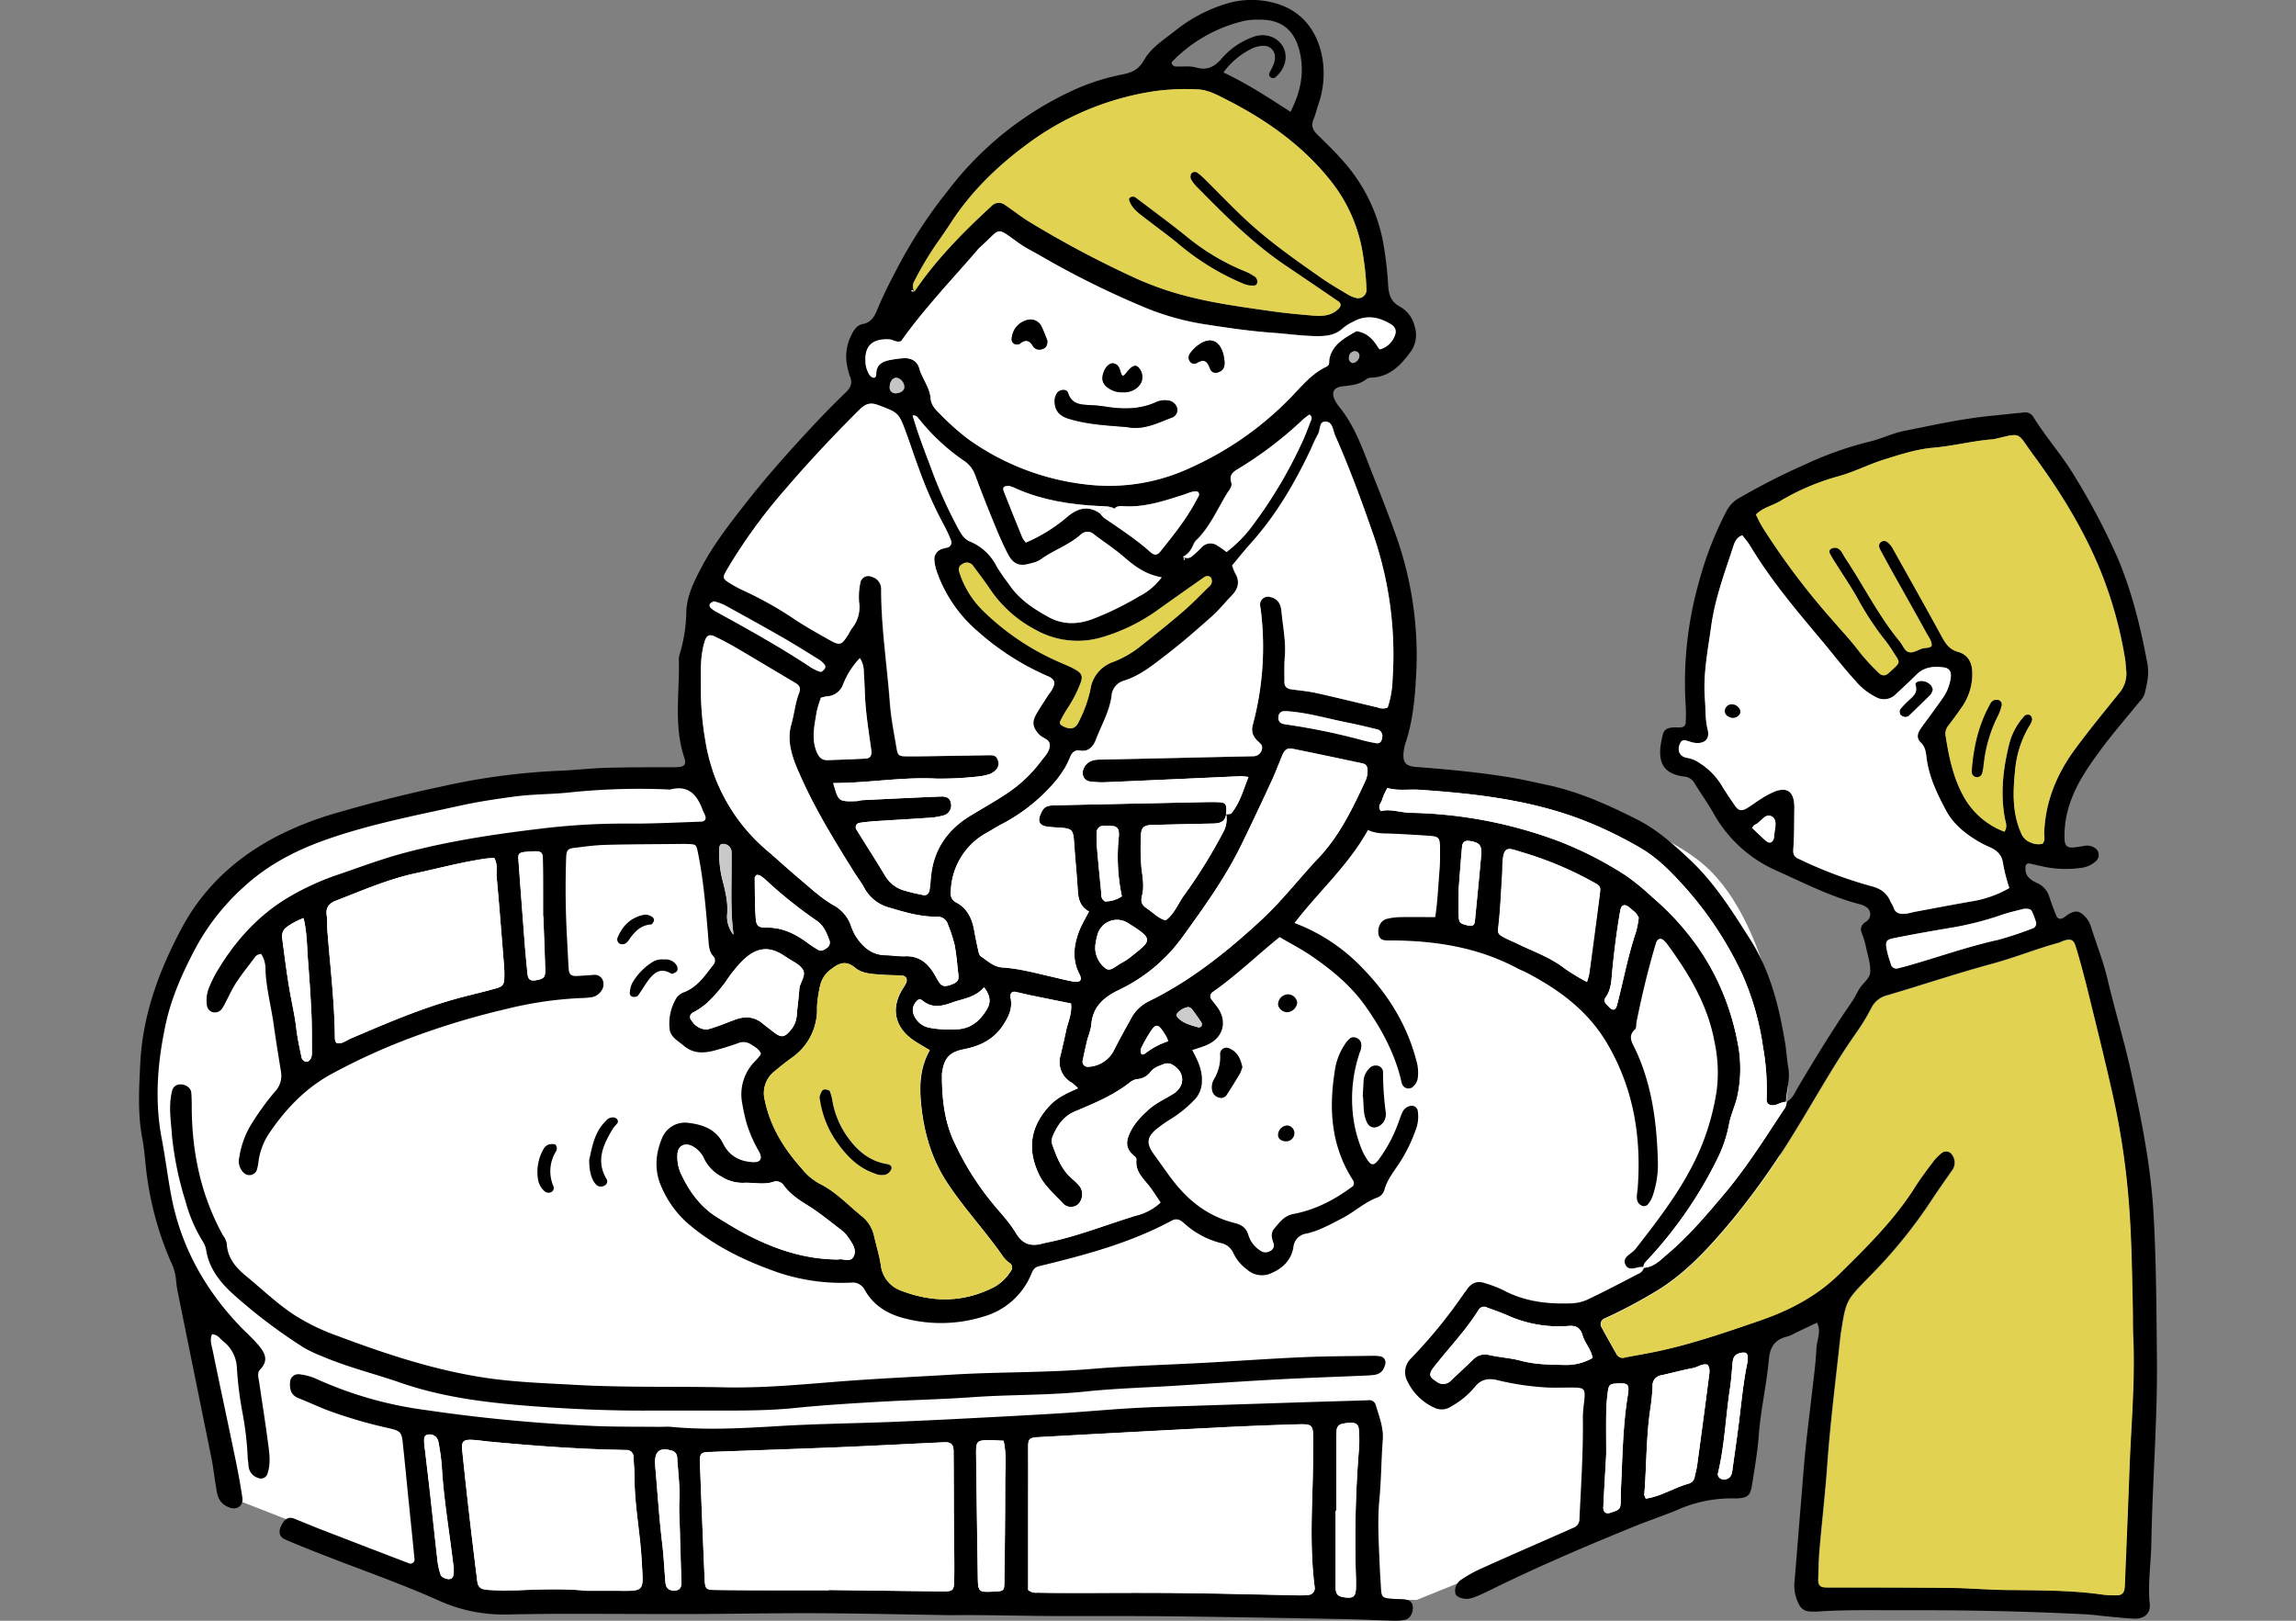
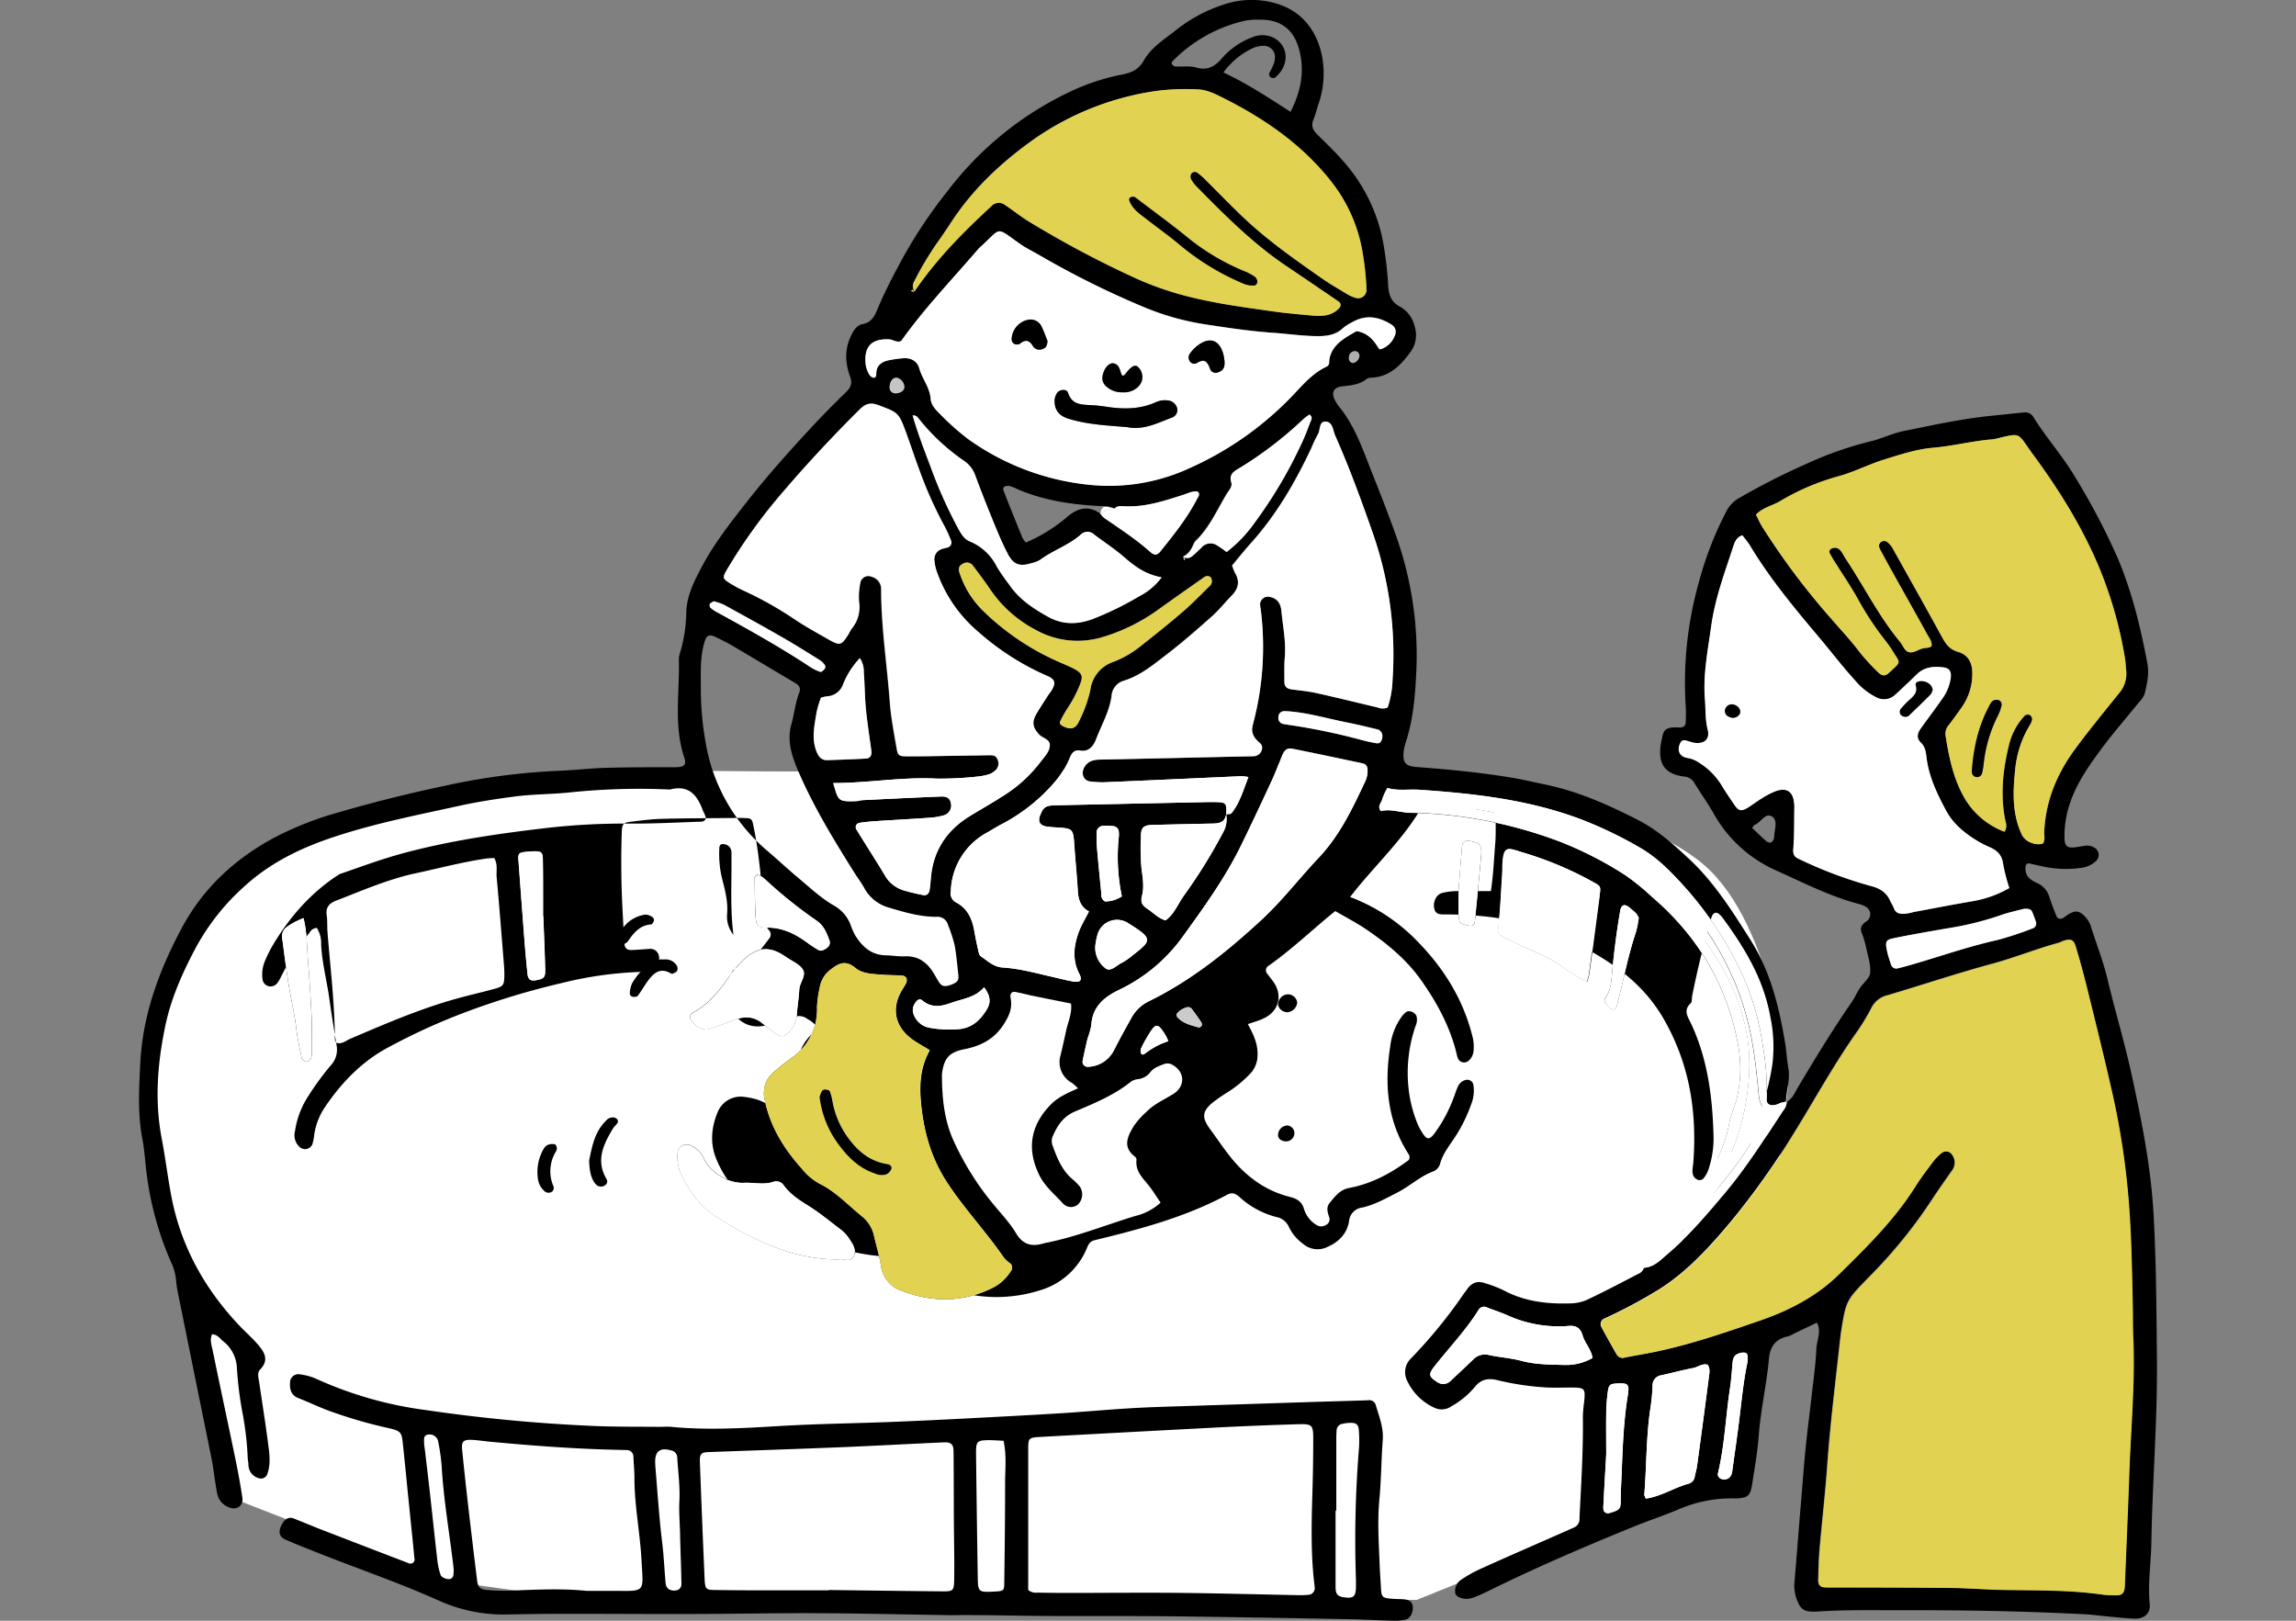
<svg xmlns="http://www.w3.org/2000/svg" id="_レイヤー_2" viewBox="0 0 680 480">
  <rect x="0" y="0" width="680" height="480" fill="#808080" stroke="none" />
  <defs>
    <clipPath id="clippath">
      <path d="M0 0h680v480H0z" style="fill:none;stroke-width:0" />
    </clipPath>
    <style>.cls-1,.cls-3,.cls-4{stroke-width:0}.cls-3{fill:#e1d252}.cls-4{fill:#fff}</style>
  </defs>
  <g id="_レイヤー_1-2">
    <g id="_レイヤー_2-2" style="clip-path:url(#clippath)">
      <path d="m67.15 443.05 64.2 25.06 23 3.17 138.59 1.58 106.92.79 19.71.19 76.9-31.07 19.8-5.55 13.31-115.62S526 274.4 504.49 256s-84.88-32.62-148.23-29.45-163.14 1.58-163.14 1.58-129.09-.79-143.34 61 4.75 79.19 4.75 79.19l12.62 74.73Z" class="cls-4" />
-       <path d="M508.65 343.19a39.21 39.21 0 0 0 3.44-10.2c.53-2.95 1.94-5.7 2.54-8.7.96-4.66 1.04-9.47.25-14.16-3.12-17.91-11.8-32.66-25.57-44.46-2.49-2.34-5.14-4.5-7.94-6.46-6.05-3.91-12.47-7.21-19.17-9.85a131.703 131.703 0 0 0-44.48-8.62c-3-.07-5.92-1.24-8.74-.5-1.17-1.53.17-2.38.37-3.41.4-1.2.92-2.35 1.57-3.43 3 .92 6.27.31 9.45.53 16.51 1.11 32.9 2.95 48.51 9 5.83 2.29 11.47 5.02 16.88 8.18 5 2.88 9 7 12.82 11.18 7.02 7.77 12.84 16.53 17.29 26 3.12 6.95 5.23 14.3 6.28 21.84.91 5.05 1.26 10.19 1.07 15.32-.1 1.59 1 2.22 2.7 1.79.55-.14 1.05-.44 1.59-.61.47-.13.95-.23 1.44-.31.07-3.34 1.31-6.58.7-10-.44-2.43-.54-4.91-.94-7.35-1.79-10.72-4.33-21.22-10.24-30.55-5.38-8.49-10.68-17-18.17-24-4.77-4.45-9.56-8.72-15.32-11.65-8.63-4.39-17.47-8.35-27-10.35-3.33-.7-6.65-1.49-10-2.06-9.36-1.58-18.81-2.47-28.27-3.19-3.43-.26-4.3-1.18-4-4.53.15-1.13.42-2.24.8-3.31 2.2-7 2.67-14.18 3-21.38.5-13.7-1.67-27.37-6.39-40.24-2.17-6.08-4.54-12.07-6.92-18.06-2.65-6.71-4.94-13.52-9.6-19.2-.47-.59-.88-1.23-1.22-1.91-1.15-2.18-.47-3.77 2-4.09 2.64-.34 5.27-.46 7.46-2.28.5-.26 1.07-.37 1.63-.33 5.28-.37 8.48-3.77 11.34-7.7 1.58-2.2 2-5.03 1.13-7.59a8.915 8.915 0 0 0-4.36-5.75c-2.5-1.34-3.24-3.36-3.43-6-.24-4.53-.78-9.04-1.6-13.5a50.046 50.046 0 0 0-11.78-23.63c-2.36-2.72-5-5.23-7.55-7.75-1.37-1.33-2-2.64-1.21-4.55.66-1.56 1-3.24 1.59-4.86 1.08-3.25 1.55-6.68 1.38-10.11-.31-7.21-3.78-16.37-14-19.36a25.61 25.61 0 0 0-15.16.18 44.906 44.906 0 0 0-14.51 7.68c-3.4 2.71-7.32 5.11-9.48 8.9-1.65 2.9-3.69 3.74-6.69 4.31a64.897 64.897 0 0 0-15.11 5 98.238 98.238 0 0 0-36.43 29.53c-4.98 6.24-9.43 12.88-13.29 19.87-2.7 5-5.35 10-7.54 15.31-.84 2-1.78 3.68-4.22 4.14-1.8.34-2.75 1.88-3.5 3.49a13.863 13.863 0 0 0-1.26 8.31c.21 1.32.54 2.61 1 3.86.72 1.89.15 3.18-1.25 4.54-3.41 3.3-6.75 6.69-10 10.17-6.85 7.37-13.54 14.86-19.75 22.8-4.68 6-9.38 12-12.92 18.69-2.26 4.29-4.55 8.67-4.62 13.78-.09 4.17-.76 8.3-2 12.28-.15.54-.21 1.11-.19 1.67.23 9.62-1.56 19.33 1.59 28.8.74 2.21 0 2.86-2.68 2.87-6.83 0-13.67 0-20.5.18-4.75.13-9.47.73-14.22.89-11.38.52-22.69 2.02-33.81 4.5-10.4 2.19-20.71 4.76-30.92 7.73-6.4 1.75-12.6 4.15-18.52 7.16C69.91 254 60.19 262.88 53.75 275c-6.65 12.5-11.51 25.57-12.21 40-.36 7.42-.8 14.78.6 22.14.5 2.6.73 5.26 1 7.9.98 9.84 3.48 19.46 7.41 28.53.85 1.68 1.39 3.51 1.58 5.39.12 1.51.35 3.02.68 4.5 3.28 16.18 6.56 32.36 9.85 48.55.45 2.23.7 4.5 1.06 6.75.21 1.31.38 2.63.69 3.92a5.34 5.34 0 0 0 3.28 3.68c2.3 1.05 4.45-.31 4.09-2.8-.55-3.75-1.25-7.47-2-11.18-2.24-10.83-4.57-21.59-6.78-32.38-.32-1.57-.95-3.21-.19-4.85 1.64.07 2.36 1.32 3.35 2.13a10.49 10.49 0 0 1 4 7.84c.27 4.36.8 8.7 1.6 13 .86 4.46 1.4 8.98 1.6 13.52 0 .57.14 1.13.2 1.7 0 .37 0 .75.09 1.13a4.003 4.003 0 0 0 2.82 3.25 2 2 0 0 0 2.64-1c.03-.07.06-.15.09-.23 1.1-3.18.54-6.41.12-9.59-.76-5.83-1.7-11.65-2.55-17.47-.19-1.31-.71-2.82.29-3.85 2.78-2.86 1.17-5.23-.74-7.46-1.73-2-3.76-3.75-5.58-5.69-10.11-10.74-17.06-23.18-19.91-37.73-1.13-5.77-1.81-11.63-2.92-17.41-2.19-11.41-1.25-22.71 1.15-33.93 1.72-8 5.1-15.49 8.94-22.72a67.55 67.55 0 0 1 14.45-18.19c7.72-7.06 16.91-11.45 26.73-14.67 12.11-4 24.59-6.43 37-9.16 5.36-1.18 10.79-2 16.24-2.72s10.61-.64 15.89-1.17c10.01-1.06 20.08-1.37 30.13-.9 5.41-1.45 8 1.51 9.68 6.08.19.54.49 1 .7 1.55.45 1.07 0 1.85-1.24 1.89-7 .23-14 .6-21 .57-8.21-.07-16.42.36-24.58 1.28-14.33 1.68-28.56 3.72-42.54 7.48-6.44 1.73-12.64 4.05-18.91 6.21a77.075 77.075 0 0 0-16.48 7.7c-8.49 5.42-14.93 12.84-20 21.46a36.67 36.67 0 0 0-2 4.08c-.79 1.74-1.06 3.67-.8 5.56.1.98.79 1.8 1.73 2.07.95.25 1.95-.07 2.58-.82.46-.6.85-1.25 1.15-1.94 1.08-2 2-4.12 3.24-6 1.67-2.54 3.58-4.91 5.4-7.34a2.39 2.39 0 0 1 2-1.13c.9 1.45 1.34 3.13 1.26 4.83.25 5.53 1.72 10.86 2.46 16.31.62 4.51 1.37 9 2.09 13.49.47 2.24-.21 4.58-1.82 6.21a82.726 82.726 0 0 0-6.69 9.2 25.653 25.653 0 0 0-3.77 10.07c-.47 1.69.03 3.51 1.31 4.71.93.91 2.42.9 3.34-.03.19-.2.35-.42.46-.67.28-.9.47-1.82.56-2.76a19.65 19.65 0 0 1 3.27-8.43c4.85-7.15 10.85-13.36 18.46-17.45 7.51-4.07 15.29-7.62 23.29-10.62 9.24-3.46 18.69-6.31 28.29-8.55 7.18-1.8 14.53-2.89 21.93-3.24 1.14-.01 2.28-.1 3.41-.27 1.14-.18 2.16-.83 2.8-1.79.73-.9.93-2.13.51-3.22a2.57 2.57 0 0 0-2.75-1.59c-1.7.11-3.41.27-5.12.33-1.45.05-2.12-.52-2.22-1.95-.21-3-.33-6.06-.5-9.09-.45-8-.54-15.98-.27-23.93.08-2.31.47-2.78 2.53-3 3-.37 6-.78 9.06-.87 6.82-.19 13.65-.19 20.48-.26 1.33 0 2.66-.05 4 0 2.42.1 2.47.13 2.95 2.48 1.7 8.33 2.37 16.8 3.08 25.26.16 1.92.09 3.8 1.38 5.37.74.66.83 1.78.22 2.56-2.45 3.12-4.62 6.54-8.54 8.15-.9.29-1.7.82-2.32 1.53a14.572 14.572 0 0 0-2.21 9.25c.16 2.55 2.47 3.65 4.18 5.12 2.77 2.38 5.9 2.31 9.14 1.44 2.38-.65 4.75-1.36 7.07-2.21 1.25-.5 2.67-.34 3.77.43 1.13.7 2.32 1.33 2.88 2.65-.03.18-.09.35-.17.51-.48.58-.94 1.18-1.47 1.72a13.88 13.88 0 0 0-3.88 12.55c.34 2.06.8 4.09 1.36 6.1.92 2.9 2.16 5.69 3.7 8.31 1.06 2 .31 3.19-2 3-3.88-.22-6.93-1.88-8.7-5.46-2.11-4.28-6-5.64-10.25-6.16a7.33 7.33 0 0 0-7.84 4.47c-2 4.74-2.33 9.71-.22 14.4 1.71 4.04 4.27 7.66 7.52 10.61 8 7 17.39 11.47 27.28 14.9a59.306 59.306 0 0 0 21.32 2.93c1.72-.24 3.39.66 4.15 2.22 2.7 4.74 7 7.24 12.25 8.48a42.404 42.404 0 0 0 23-.69c6.32-1.8 11.47-6.39 14-12.45.58-1.39.94-2.1 2.43-2.46 13.47-3.26 26.86-6.82 39.18-13.46 1.46-.79 2.52-.27 3.58.66 3.09 2.85 6.83 4.89 10.89 5.95 1.72.3 3.17 1.46 3.84 3.07.92 1.89 2.3 3.53 4 4.77a6.56 6.56 0 0 0 7.42 1c3.39-1.46 5.74-4 6.32-7.52a4.47 4.47 0 0 1 3.94-4.11c3.75-.86 7.06-2.75 10.44-4.48 3.7-1.9 6.77-4.88 10.77-6.3.86-.41 1.51-1.17 1.79-2.08.9-3.42 3.26-6 5-8.87 1.71-2.74 3.11-5.66 4.19-8.7.81-1.94 1.04-4.07.67-6.14-.3-.92-1.27-1.46-2.21-1.22-.94.21-1.75.82-2.2 1.67-.59 1.18-.95 2.47-1.44 3.71a42.955 42.955 0 0 1-5.65 10.48c-1.51 2-2.32 1.89-3.7-.4-.52-.8-.96-1.64-1.32-2.52a38.292 38.292 0 0 1-2.7-11c-.58-6.06.15-12.18 2.14-17.94.4-.86.51-1.83.31-2.76-.33-1.26-2.25-2.06-3.2-1.28-.44.36-.84.77-1.18 1.22a18.814 18.814 0 0 0-3.44 8.9c-1.76 11.24-.9 22 5.39 31.82.42.53.44 1.28.07 1.84-5.14 3.84-10.94 7-17.6 8.25-2.78.51-4.14 2.46-5.72 4.33-1.16 1.38-.74 2.8-.23 4.28.36.93-.08 1.98-1 2.38-.82.52-1.88.52-2.7 0a8.46 8.46 0 0 1-3.78-4.84c-.61-2.14-2.13-3-4.07-3.48-7.52-1.87-13.33-6.28-18-12.26-2-2.53-3.78-5.22-5.69-7.81-2.45-3.33-2.42-5.15.46-7.66 1.48-1.18 3.04-2.27 4.66-3.26 2.58-1.62 4.93-3.57 7-5.81a7.878 7.878 0 0 0 1.91-5.18c.15-3.39-1.27-6.27-2.87-9.21 1.68-.61 3.32-1 4.81-1.76 4.44-2.14 5.58-6.85 2.71-10.84-.55-.77-1.16-1.5-1.72-2.26-.6-.61-.59-1.59.03-2.19.1-.1.21-.18.33-.25 7-4.93 13.14-10.88 19.73-16.19 3.24 1.9 6.43 3.54 9.37 5.55 6.13 4.19 11.82 8.89 16.15 15.05 4.5 6.4 8.22 13.19 10.21 20.82.19.74.33 1.49.59 2.2.43 1.02 1.6 1.49 2.62 1.06.24-.1.46-.25.64-.43.71-.63 1.18-1.5 1.33-2.44.23-1.7.1-3.43-.38-5.08-2.76-10.76-8.43-19.83-16.13-27.69a54.13 54.13 0 0 0-20-13.2c7.2-9.37 16-17.12 21.76-27.56 2.34 1.14 4.61 1 6.88 1.08 3.79.16 7.57.39 11.36.65 2.76.19 3.11.61 3.11 3.57 0 2.09.05 4.19-.12 6.26-.4 4.86-.59 9.75-1.31 14.26-3.58 0-6.79-.06-10 0-1.51 0-3.02.18-4.48.56-1.75.52-2.74 2.72-2.26 4.71.41 1.68 1.86 1.63 3.2 1.64h1.71c12.69.17 24.95 2.23 36.29 8.31.84.45 1.74.76 2.58 1.2 9.87 5.19 18.48 11.48 24.25 21.6 7.58 13.27 9.77 27.32 8.69 42.19-.09 1.32-.5 2.65-.07 3.94.21.51.59.93 1.07 1.19.67.43 1.55.29 2.06-.32a8.48 8.48 0 0 0 1.36-2.44 28.98 28.98 0 0 0 1.54-10.61c-.34-11.27-1.77-22.33-6.62-32.7-.93-2-2.46-3.93-.12-6.07.44-.4.28-1.45.43-2.19 1.57-7.82 3.43-15.56 5.71-23.21.44-1.47 1.47-1.83 2.44-.85.27.26.53.53.77.82 6.58 8.93 12.23 18.25 14.23 29.46.98 4.65 1.18 9.43.59 14.14a72.382 72.382 0 0 1-4.29 15.89c-4.66 11.63-12.23 21.36-19.82 31.1-1.1 1.41-3.86 2.23-3 4.39 1.06 2.54 3.54.55 5.4.87.07-.67.39-1.29.9-1.74 8.48-9 15.57-19.22 21.03-30.31ZM92.17 313.25c-.3.67-.85 1.35-1.68 1.17-.52-.16-.94-.55-1.13-1.06-.63-3-1.29-5.94-1.63-8.95-.38-3.21-1.07-6.34-1.66-9.51-1.07-5.76-1.77-11.59-2.54-17.41-.04-.74.16-1.47.57-2.09.65-1 3.41-2.56 5.79-3.49 1.08 4.28 1 8.66 1.36 13 .4 5.1.74 10.2 1 15.31.17 3.78.11 7.58.14 11.37.03.56-.04 1.13-.22 1.66Zm54.45-20.44c-4 1.11-8.08 2-12.09 3.15-10.6 3-20.66 7.36-30.76 11.67-1.31.56-2.54 1.75-4.2 1.2-.18-.31-.3-.65-.38-1-.07-10.62-1.35-21.16-2.19-31.73-.14-1.7 0-3.43-.25-5.11-.31-2.31.79-3.48 2.79-4.25 7.76-3 15.36-6.34 23.58-8.11 6.84-1.47 13.61-3.27 20.54-4.31.91-.14 1.84-.16 2.7-.22 1.15 1.92.57 3.88.74 5.72.8 8.67 1.46 17.35 2.16 26 .1 1.13.13 2.27.11 3.4-.06 2.47-.37 2.93-2.75 3.59Zm12.38-2.54c-1.82.35-2.56-.11-2.74-1.85-.33-3.21-.63-6.41-.88-9.62-.63-8.13-1.24-16.26-1.83-24.4-.11-1.52.25-1.9 1.9-2.08.94-.1 1.89-.18 2.84-.2 1.92-.05 2.46.35 2.5 2.16.08 3.79.06 7.58.07 11.37v5.69h.07c.2 5.31.43 10.61.57 15.92 0 2.18-.43 2.59-2.5 3.01ZM395.42 129c4.15 9.36 7.67 19 11.05 28.63 4.93 14.01 6.95 28.87 5.94 43.68-.08 2.8-.56 5.57-1.45 8.23-.94.39-1.98.39-2.92 0-6.09-1.44-12.17-2.95-18.28-4.3-2.4-.53-4.87-.74-7.31-1.08-1.28-.18-2.09-.77-2.07-2.18 0-2.47-.09-4.94.12-7.39.39-4.6-.57-9.08-1-13.6-.18-1.94-1-3.68-3.26-4.16a2.33 2.33 0 0 0-3.07 2.32c.03.38.08.76.17 1.13 1.47 11.52.68 23.22-2.34 34.43-.58 2.24.24 3.63 1.72 5 .55.5 1.11.92 1.05 1.85a2.602 2.602 0 0 1-2.53 2.41c-15.17.35-30.34.73-45.51 1-2.05 0-3.72.52-4.73 2.47-.89 1.72-.12 3.7 1.74 4 1.69.23 3.4.3 5.11.21 13.27-.56 26.53-1.18 39.8-1.77.69.04 1.39.12 2.07.25-1.49 3.79-2.5 7.57-5 10.69-.27.33-1.05.25-1.59.36.19.21.39.41.59.62l-.59-.6c.34 1.84.01 3.75-.93 5.37-3.44 6.53-7.34 12.81-11.67 18.79-1.72 2.44-2.8 5.4-5.34 7.22-2.18-.61-3.57-2.21-5.26-3.34-1.48-1-2.3-1.8-1.7-4.07.65-2.45.2-5.27-.16-7.87-.28-3.21-.34-6.43-.17-9.64 0-2.63.84-3.27 3.43-3.34 5.87-.14 11.74-.29 17.6-.4 2 0 3.82-.25 4.19-2.73.27-2.86 0-3.48-2-3.6s-3.8-.06-5.7 0c-14.2.29-28.41.59-42.62.9-3.1.06-3.74.43-4.78 3-.72 1.77-.08 3 1.81 3.28.94.14 1.89.24 2.84.28 5.18.31 5.15.31 5.51 5.74.29 4.36.74 8.71 1 13.06.15 2.6.86 4.81 3.31 6.09-1.06 2.1-2.17 3.89-2.91 5.81-1.6 4.2-2.14 8.41.05 12.68 1 1.95.26 2.67-2.08 2.22-2.05-.4-4.08-.91-6.11-1.38-4.81-1.1-9.58-2.42-14.52-2.73-2.7-.17-4.45-2-6.46-3.31-.5-.34-.66-1.32-.82-2.05-.42-1.85-.8-3.71-1.13-5.58-.62-3.52-2-6.56-5.32-8.31a2.993 2.993 0 0 1-1.61-3.28c.21-7.38 4.39-14.08 10.93-17.51 1.49-.84 2.93-1.78 4.45-2.55a53.01 53.01 0 0 0 15.44-12.41c1.86-2.16 3.36-4.61 4.43-7.25.54-1.27 1.33-2.25 3-2 2.61.46 4-1.41 4.71-3.32 1.62-4.23 4-8.23 4.6-12.8a5.011 5.011 0 0 1 3.65-4.57c4.83-1.49 8.67-4.7 12.57-7.68 4.66-3.57 9.09-7.46 13.49-11.36 2.11-1.88 3.89-4.14 5.87-6.17s2.52-4.16 1-6.69c-.35-.72-.64-1.46-.87-2.23 1.84-2.2 3.6-4.42 5.49-6.52 7.56-8.4 13.16-18 17.95-28.2.57-1.4 1.23-2.77 1.95-4.1.77-1.26.35-3.66 2-3.77 2.51-.16 2.49 2.54 3.18 4.12Zm-63.16 136.46a8.984 8.984 0 0 1-5 1.51c-1.37-.87-1.06-2.09-1.16-3.15-.43-4.33-.86-8.67-1.23-13-.1-1.33-.13-2.67-.09-4a2.01 2.01 0 0 1 1.75-2.23c.08-.01.17-.02.25-.01.94-.04 1.89-.02 2.83.08 1 .03 1.78.86 1.75 1.86.03.38.03.76 0 1.14a56.61 56.61 0 0 0 .9 17.8Zm-7.2 11.28a6 6 0 0 1 7.44-4.08c.44.13.86.3 1.25.52.17.09.33.18.48.29 7.73 4.79 6.68 5.12.67 9.91-.88.71-1.83 1.33-2.83 1.86-1.45.76-3.09 2.54-4.48 1.66a7.692 7.692 0 0 1-3.21-5.71v-1c.13-1.17.36-2.32.68-3.45ZM292.24 299c-2.08 3.42-4.76 5.74-9.09 5.85-2.65.17-5.32 0-7.93-.48-2.1-.4-3.84-1.87-4.6-3.87a3.47 3.47 0 0 1 .3-3.26c.52-.84 1.28-1.75 2.23-.95 2.75 2.29 5.59 1.81 8.58.71 3.33-1.23 7.07-1.5 9.71-4.61 1.8 2.37 2.17 4.4.8 6.61Zm72.43-156.11c-.64-2.08.28-3 2-4 6.96-4.21 13.44-9.17 19.33-14.78.57-.48 1.17-.93 1.79-1.34 1.13.84.45 1.7.17 2.45-.8 2.12-1.62 4.25-2.59 6.3-3.83 8.25-8.48 16.08-13.89 23.39-2.3 3.26-5.08 6.15-8.24 8.59-.88-.7-1.8-1.35-2.76-1.94a3.499 3.499 0 0 0-4.64.58c-.93.95-1.9 1.84-2.92 2.69-.75.57-1.78.6-2.56.07.24.22.56.48.51.59-.21.5-.37.41-.31-.17 0-.13-.1-.27-.2-.42l-.11-.12h.08a5.299 5.299 0 0 0 2.41-2.27c.54-.77.74-1.83 1.38-2.45 4.18-4 6.37-9.35 9.35-14.15.66-.84 1.53-1.81 1.2-2.99v-.03Zm-10 4.68c-3 5.75-7 10.77-11 15.78-.91 1.11-1.79 1.15-2.92.13-4.24-3.81-9-6.89-13.69-10.11-.43-.36-.81-.77-1.15-1.22-3.82-2.83-7.2-1.44-10.25 1.28a47.438 47.438 0 0 1-11.83 7.25c-.39-.42-.72-.88-1-1.38-1.87-4.56-3.71-9.13-5.51-13.71-.19-.48-.41-1.21.26-1.51.51-.2 1.06-.24 1.59-.1.72.23 1.43.52 2.1.86 7.6 3.29 15.63 4.54 23.82 5 1.7.09 3.44-.06 5 .77.9-1 2.21-.72 3.21-.68 6 .27 11.56-1.62 17.14-3.39 1.41-.44 2.76-1.22 4.29-1 .87.77.27 1.46-.05 2.06v-.03ZM298.44 164c1.66 3.25 3.54 3.91 7 2.84a8.51 8.51 0 0 0 2.62-1c3.83-2.8 8.45-4.3 12-7.45a2.855 2.855 0 0 1 4.03-.04l.04.04c2.86 2.18 5.9 4.14 8.61 6.48 3.17 2.75 6.39 5.28 11.31 6.15a18.846 18.846 0 0 1-6.64 5.61 91.553 91.553 0 0 1-13.75 6.72c-4.27 1.59-8.81 1.81-13.18-.61s-8.72-5.28-11.65-9.67a62.5 62.5 0 0 1-3.56-5.13c-1.66-3.41-4.5-6.09-8-7.54-1.67-.69-2.54-2.15-3.39-3.67-3.25-6.03-6.04-12.29-8.35-18.73-1.87-4.91-3.77-9.82-5.24-15 1.19-.07 1.51.62 1.94 1.13 3.8 4.74 8.28 8.89 13.29 12.33a8.558 8.558 0 0 1 3.36 4.42c1.71 4.61 3.5 9.2 5.38 13.75 1.29 3.19 2.63 6.37 4.18 9.37Zm-13.23 2.9c1.02-.61 2.33-.32 3 .66 1.7 2.28 3.42 4.54 5 6.89 3.41 5.04 8.02 9.17 13.41 12a25.417 25.417 0 0 0 19.8 2.24 55.138 55.138 0 0 0 16.73-8.26c4.47-3.2 9-6.36 13.46-9.52.92-.65 2.11-.3 2.21.62.23.72 0 1.51-.57 2-2.58 2.52-5.08 5.14-7.81 7.49-4 3.46-8.17 6.79-12.34 10.07-2.49 2.06-5.3 3.71-8.32 4.88a10.14 10.14 0 0 0-6.87 8.36c-.7 3.14-1.79 6.18-3.25 9.05-1.09 2.47-2.62 2.87-5 1.57-.47-.26-1-.7-.68-1.34.65-1.36 1.4-2.68 2.23-3.95a37.47 37.47 0 0 0 3.67-7.05c.95-2.37.61-3.28-1.76-4.55-1.34-.71-2.74-1.29-4.13-1.89a75.112 75.112 0 0 1-23-15.45 27.742 27.742 0 0 1-6.78-11c-.51-1.4-.16-2.28 1-2.82Zm115.42-59.36c-.76-.15-1.26-.88-1.11-1.64a1.83 1.83 0 0 1 1.63-1.86c.75-.06 1.4.51 1.46 1.26v.06c-.07 1.1-.89 2.01-1.98 2.18ZM347.3 18.11c5.87-6 13.35-10.17 21.54-12 1.32-.23 2.66-.33 4-.28 7.82-.18 11.35 4.31 12.44 11.29.84 5.35-.29 10.54-3.07 16-6.69-4.31-12.83-8.35-19.87-11.66 2.28-3.15 5.34-5.66 8.88-7.28 1.05-.43 2.18-.64 3.31-.6 1.79.1 3.17 1.64 3.07 3.43 0 1.82-1 3.22-1.71 4.74-.08.36.02.74.28 1 .4.44 1.07.51 1.54.15 4.32-3.63 4-9.43-.65-11.8-1.92-.86-4.11-.9-6.06-.1a22.12 22.12 0 0 0-7.68 4.76c-.56.52-1.08 1.07-1.56 1.66-2 2.29-4.19 3.54-7.49 2.58-1.94-.56-4.14-.2-6.22-.31-.34-.08-.64-.28-.85-.56-.36-.35-.2-.69.1-1.02Zm-76.61 68.23h.1c-.6-.95-.6-2.17 0-3.12 1.89-3.72 4.02-7.32 6.37-10.77 1.54-2.15 3.03-4.34 4.48-6.56C288.1 56 296.49 48.16 306 41.39A83.914 83.914 0 0 1 342.13 27c4.14-.55 8.32-.72 12.49-.51 3 .08 5.57 1.46 8 2.7 12.29 6.2 23.45 14 32 25a46.169 46.169 0 0 1 9.06 21.21c.56 3.37.91 6.76 1.05 10.17a2.49 2.49 0 0 1-2.17 2.76c-.4.05-.81 0-1.18-.15-.73-.2-1.43-.5-2.08-.88-2.6-1.57-5.25-3.08-7.73-4.81-8.23-5.75-16.45-11.54-23.74-18.5-3.7-3.54-7.26-7.23-10.9-10.84-.65-.67-1.36-1.29-2.12-1.85a1.3 1.3 0 0 0-1.85.02l-.15.18c-.26.48-.28 1.04-.07 1.54.45.83 1.03 1.6 1.7 2.27C362.68 63.68 371 72 380.79 78.65c5.2 3.5 10.38 7.02 15.54 10.55 1 .68.93 1.5.09 2.3-2.31 2.23-5.15 2.18-8 1.93-3.78-.33-7.57-.67-11.32-1.2-8.44-1.2-16.91-2.31-25.19-4.42a93.56 93.56 0 0 1-15-5.16 303.692 303.692 0 0 1-31.72-16.75c-2.6-1.54-5-3.49-7.49-5.16a3.002 3.002 0 0 0-4.11.35c-8.38 7.71-16.33 15.78-22.78 25.23v.08s-.09.01-.13 0l-.81-.12c.39-.78.56-.12.82.06Zm-7.27 14.2c1.12.06 2.07 1 3.47.5 6.7-9.5 14.87-18 22.52-26.93.24-.3.5-.58.78-.84 6.62-5.9 4.29-6.38 11.89-1 1.92 1.29 3.92 2.25 5.92 3.4 9.83 5.7 20.02 10.76 30.5 15.14a77.693 77.693 0 0 0 19.14 5.33c6.38 1 12.74 1.91 19.19 2.37 4.53.33 9 1 13.58 1 2.77 0 5.24-.41 7.34-2.4.89-.72 1.86-1.33 2.89-1.82 3.9-2.19 7.64-1.52 11.28.7 1.5.91 1.79 2.27.91 3.89a6.548 6.548 0 0 1-4.16 3.55 2.79 2.79 0 0 1-.44-.4c-1.52-2.53-3.42-4.54-6.53-5-3.42 2-7.1 3.8-8 8.22-.18.87.24 1.77-.95 2.34-4.59 2.17-7.63 6.21-11.09 9.68a96.583 96.583 0 0 1-29.32 20.3 56.8 56.8 0 0 1-29.38 5 74.306 74.306 0 0 1-36.26-13.56 75.255 75.255 0 0 1-8.48-7.58c-1.22-1.18-2.46-2.56-2.59-4.32-.24-3.36-2.49-5.91-3.37-9-.63-2.24-2.55-3.22-4.92-3-1.32.11-2.64.3-3.94.55-2.22.45-3.9 1.47-3.88 4.11 0 .51-.19 1.28-.95 1.07-.5-.17-.92-.53-1.17-1-.49-.82-.83-1.71-1-2.65-.64-5.19 1.42-7.96 7.02-7.65Zm4.44 14.07c0 1-.95 1.73-2.34 1.86a1.73 1.73 0 0 1-1.99-1.42c-.03-.17-.03-.34 0-.51.08-1.64 1-2.78 2.15-2.67 1.26.33 2.15 1.44 2.19 2.74Zm-52.71 54.33c5.02-8.5 10.82-16.51 17.32-23.94 7-8.21 14.44-16.1 22.11-23.73 1.75-1.74 3.23-2.18 5.49-1.33 6.07 2.27 6.11 2.2 8.43 8.55 1.24 3.38 2.34 6.82 3.61 10.19 2.03 5.72 4.48 11.28 7.35 16.63.82 1.5 1.55 3.05 2.16 4.64.38.77.05 1.71-.72 2.08-.12.06-.24.1-.37.13-.56.11-1.11.26-1.65.44-1.5.5-2.4 2.03-2.11 3.59.09.94.29 1.88.58 2.78a41.247 41.247 0 0 0 12.27 18.14 76.95 76.95 0 0 0 20.5 13.1c2.38 1 2.55 2.17 1.1 4.49-.31.48-.69.91-1 1.39-1.12 1.76-2.28 3.5-3.33 5.3-1.44 2.47-1.16 4.06.77 6.14 1 1.09 3.08 1.39 3.16 3 .1 2-1.44 3.44-2.57 4.92a41.15 41.15 0 0 1-10.8 10c-3.36 2.15-6.81 4.13-10.21 6.2-6.93 4.24-11 10.3-11.63 18.49-.1 1.14-.19 2.27-.37 3.4s-.79 1.77-1.93 1.54c-1.86-.38-3.72-.78-5.53-1.33a9.553 9.553 0 0 1-5.69-4.4c-2.72-4.56-5.62-9-8.4-13.55-.45-.56-.36-1.38.2-1.83.21-.16.46-.26.72-.28 1.68-.25 3.38-.41 5.08-.52 5.3-.34 10.6-.62 15.9-1 1.32-.1 2.63-.33 3.91-.7a2.991 2.991 0 0 0 2.09-3.57c-.2-1.35-1.11-2.1-2.93-2-7.77.31-15.54.7-23.3 1.08-.57 0-1.12.26-1.69.28-5.73.23-5.33-.12-6.94-5.34 10.44 0 20.38-1.85 30.47-1.32 3.98.05 7.96-.14 11.92-.57 1.32-.1 2.62-.36 3.88-.75.71-.27 1.35-.69 1.86-1.25a2.72 2.72 0 0 0 .48-3.15c-.4-1.08-1.29-1.22-2.29-1.2l-15.94.25c-2.66 0-5.31.08-8 .08-3.11 0-3.24 0-3.73-2.93-.73-4.3-1.58-8.61-1.9-12.95-.83-11.16-2.55-22.26-2.58-33.48a3.72 3.72 0 0 0-2.76-3.8c-1.2-.58-2.64-.08-3.22 1.12-.11.23-.18.47-.22.72-.38 1.86-.5 3.76-.35 5.65a9.99 9.99 0 0 1-2.26 7.94c-.3.48-.58.97-.83 1.48-2.22 3.5-2.48 3.6-6.22 1.48-3.47-2-7-3.91-10.25-6.14-4.74-3.16-9.72-5.93-14.9-8.3-1.38-.65-2.72-1.38-4-2.2-1.89-1.24-1.89-1.6-.74-3.66Zm30 56.19c-1.8.08-2.65-.9-3.31-2.49-1.62-3.94-.64-7.84 0-11.74.32-1.45.75-2.87 1.28-4.26.59-.19 1.19-.33 1.8-.42 2.13-.09 4-1.46 4.73-3.47 1.14-2.91 2.84-5.58 5-7.84a7.181 7.181 0 0 1 1.16 4.2c.3 3.58.27 7.18.62 10.75.4 4.13 1.05 8.25 1.61 12.37.17 1.3-.16 2.34-1.6 2.43-3.75.22-7.52.34-11.28.47Zm-34.89-46.3c.13-.27.56-.42 1.13-.8 1.03.24 2.03.58 3 1 5.78 3.17 11.55 6.35 17.26 9.63 3.76 2.15 7.43 4.47 11.12 6.76.62.41 1.16.93 1.6 1.54.15.34.12.74-.08 1.06-.32.4-.93 1-1.24.91-1.08-.32-2.1-.79-3.05-1.4-9-5.94-18.38-11.16-27.81-16.34-.65-.36-1.25-.82-1.77-1.36-.21-.29-.26-.66-.15-1Zm-1.39 40.41a88.42 88.42 0 0 1-1.3-15.24c0-4.74-.29-9.49 1.16-14.11.53-1.66 1.32-2.12 3-1.34 2.05 1 4.08 2 6 3.17 5.87 3.44 11.7 7 17.57 10.42 1.26.74 2 1.44 1.37 3.14-1.17 3-1.43 6.25-2.32 9.35-1.35 4.77.2 9.4 2.09 13.8 4.51 10.48 10.44 20.19 16.48 29.83 1 1.6 2.17 3.12 3.08 4.79a11.9 11.9 0 0 0 7.42 5.79c4.54 1.37 9.12 2.69 13.91 2.69 1.56-.17 3.01.82 3.42 2.34.79 1.92 1.44 3.9 1.95 5.92.57 3 .8 6 1.14 9 .17 1.57-.31 2.17-2.12 2.84s-2.74.55-3.54-.63c-.64-.93-1.15-2-1.75-2.93-1.94-3.11-4.54-5-8.42-4.84-1.89.07-3.78-.26-5.68-.3-4.3-.08-7-2.6-9.08-5.95-.54-1-.99-2.05-1.35-3.13a11.06 11.06 0 0 0-5.07-5.75c-3.74-2.16-7-5.25-10.29-8-3.06-2.56-6-5.3-9-7.88a53.42 53.42 0 0 1-18.66-32.98Zm36 61.47c-.78.56-1.63 1.11-2.58.57-1.14-.66-2.24-1.39-3.3-2.18-3.58-2.62-7.37-4.47-12-4.41-2.46 0-3-.5-3.19-2.9-.26-4-.24-7.91-.29-11.88 0-.27.37-.54.57-.82.34 0 .68.06 1 .18.64.41 1.24.87 1.79 1.39 4.7 4.36 9.72 8.37 15 12 2 1.41 2.88 3.39 3.65 5.54.48.87.2 1.97-.64 2.51ZM214.06 261c-.89-3.29-1.22-6.69-1-10.09 0-.32.34-.84.59-.88.54-.09 1.09-.02 1.59.19.87.42 1.42 1.3 1.4 2.27v4c0 6.77-.32 13.55.59 20.37a8.591 8.591 0 0 1-1.91-5.82c.36-3.52-.43-6.78-1.26-10.04Zm3.51 41c-1.76.67-3.52 1.38-5.3 2-1.05.38-2.14.67-2.83.88a5.404 5.404 0 0 1-4.59-2.62 1.456 1.456 0 0 1 .37-2.39 21.52 21.52 0 0 0 4.2-2.87c2.06-1.95 3.94-4.1 5.59-6.41a40.2 40.2 0 0 1 5-6.19c4.08-3.92 7.83-4.32 12.28-1.33.16.11.33.2.48.31 1.69 1.19 3.87 2.05 4.95 3.66 1.22 1.81-.84 3.86-1 5.92-.15 2.45-.52 4.89-.72 7.34a7.889 7.889 0 0 1-1.76 4.69c-2 2.38-2.88 2.46-5.51.35-.88-.71-1.83-1.35-2.68-2.1-2.56-2.24-5.41-2.4-8.48-1.24Zm35.36 69.9c-.91 2.23-3.36.69-4.64 1.1-10.12 0-19-3.15-27.46-7.56-2.85-1.49-5.58-3.2-8.33-4.88-4.83-3-8.08-7.34-10.51-12.35a12.175 12.175 0 0 1-1.32-6.6c.23-2.22 2-3.2 4.09-2.31 1.73.81 3.09 2.24 3.83 4 1.13 2.2 2.91 4.01 5.1 5.17 1.92 1.23 4.17 1.87 6.45 1.83 3-.18 6 .71 9-.32a2.62 2.62 0 0 1 3 1.09c1.94 2.65 4.6 4.37 7.36 6.08 3.2 2 6.13 4.42 9.14 6.71.92.66 1.75 1.45 2.44 2.35 1.14 1.73 2.7 3.64 1.85 5.71v-.02Zm46.43 4.57c-1.2 1.95-2.88 3.56-4.88 4.68-9 4.65-18.23 4.67-27.53 1.1a9.087 9.087 0 0 1-6.06-7.61c-.47-3-1.38-5.89-2.05-8.83-.53-2.24-1.81-4.24-3.62-5.66-4.12-3.34-7.74-7.31-12.61-9.67-2-1.13-3.75-2.64-5.17-4.44-5.26-5.87-9.3-12.37-10.93-20.29-.82-3.19.37-6.57 3-8.55 1.58-1.36 3.23-2.65 4.92-3.87 4.96-3.4 7.83-9.11 7.57-15.12.12-2.08.42-4.15.9-6.18a8.148 8.148 0 0 1 3.4-5.03c2.27-1.81 4.29-2.59 7-.36 2.24 1.87 5.32 1.84 8.15 2.07 1.89.15 3.8.11 5.69.24 1.35.09 1.81 1.19 1.11 2.47-.28.5-.58 1-.89 1.46-3.44 5.5-2.48 11 2.71 14.86 1.51 1.12 3.2 2 5.31 3.3-3 5.38-3.1 10.82-2.52 16.38.86 8.23 3.11 15.91 7.73 22.92 5 7.63 11.3 14.28 16.48 21.78.56.76 1.24 1.44 2 2 .73.51.9 1.52.39 2.24-.03.04-.06.09-.1.13v-.02ZM347.49 324c-2.73 1.69-5.75 3-8 5.33a24.329 24.329 0 0 0-3.75 4.23c-1.78 3-3.37 6.15.4 9 .28.23.45.57.46.94-.42 3.46 2 5.51 3.83 7.87 1.14 1.47 2.12 3.07 3.3 4.81a16.88 16.88 0 0 1-7.47 3.94c-8.88 2.7-17.52 6.22-26.67 8-.19.04-.37.08-.55.14-3.46 1-6.05.44-8.11-3-1.93-3.23-4.62-6-7-8.93A83.813 83.813 0 0 1 282.49 338c-2.85-6.14-3.48-12.75-3.52-19.44 0-.38.03-.76.09-1.13.65-4.16 2.24-5.83 6.45-6.67 4.82-.95 8.86-2.91 11.68-7.27 1.63-2.53 2.74-4.89 2.11-7.93-.26-1.27.43-2 1.39-1.79 1.49.29 3 .66 4.44 1 4.05.83 8.09 1.64 12.07 2.44.35 3.05-.92 5.49-1.45 8.05-.51 2.41-1.06 4.81-1.63 7.21-1 3.21.42 6.67 3.38 8.26.63.49 1.22 1.02 1.77 1.59-3.28 1.46-6 2.66-8.19 4.94-6 6.23-7 13.2-3.25 20.82 1.67 3.35 4.48 5.58 6.87 8.22a3.22 3.22 0 0 0 4.53.44s.02-.02.03-.02c1.4-1.38 1.65-3.55.61-5.22-.72-.88-1.52-1.69-2.4-2.41-3-2.61-4.39-6.11-5.68-9.7-.38-.88-.39-1.88-.05-2.77 1.37-3.2 3.13-5.95 6.6-7.42 5.75-2.44 11.56-4.82 16.52-8.78.61-.45 1.32-.73 2.07-.81a5.34 5.34 0 0 0 3.83-2.16c1-1.24 2.46-1.72 3.87-2.27.89-.37 1.9-.28 2.71.24 3.66 2.09 3.72 6.35.15 8.58ZM338 310.41c.56-1.17 1.17-2.32 1.85-3.43 2.5-4.22 3-4.23 5.51-.12.24.49.47.99.66 1.5-2.43.78-4.7 1.98-6.72 3.54-.38.29-1 .75-1.35.05-.19-.5-.17-1.05.05-1.54Zm17.85-6.53c-.22.27-.56.42-.91.39-2.13-.63-4.34-1.12-6-2.76-.41-.4-.66-.94-.24-1.45.85-.98 2.03-1.62 3.31-1.82.33.18.75.28.95.54 1 1.34 2 2.7 2.89 4.09.15.32.14.7-.03 1.01h.03Zm49.12-74.67c-.1.73-.3 1.43-.6 2.1-3.78 8.09-7.59 16.13-13.84 22.74-5.73 6.08-10.81 12.75-17 18.44-10.07 9.32-20.71 17.85-33.09 23.95a11.728 11.728 0 0 0-5.32 4.94c-1.74 3.15-3.51 6.3-5.13 9.51a8.9 8.9 0 0 1-7.7 5.05c-.82.1-1.56-.47-1.67-1.29-.02-.16-.01-.32.02-.48.44-2.23.94-4.45 1.48-6.66.47-1.24.83-2.52 1.08-3.82.3-5.5 3.79-8.42 8.28-10.55 7.57-3.62 14.09-9.1 18.95-15.94 6.22-8.61 12.45-17.25 17.14-26.84 3.17-6.47 6.21-13 9.25-19.53 1-2.23 1.87-4.55 2.8-6.83.79-2 1.55-2.59 3.32-2.23 6.86 1.39 13.71 2.84 20.56 4.3 1 .21 1.77.73 1.44 3.14h.03ZM402.69 219c-6.91-1.84-13.92-3.29-21-4.33-.56-.09-1.12-.16-1.67-.28a1.76 1.76 0 0 1-1.39-2.06c0-.02 0-.04.01-.06a1.7 1.7 0 0 1 1.74-1.66h.14c.57 0 1.14.03 1.7.09 5.63.52 11.06 2.11 16.57 3.22 3 .59 5.89 1.29 8.81 2 1.13.12 1.94 1.13 1.82 2.26 0 .06-.02.12-.03.18-.14 1-.57 1.92-1.73 1.74-1.68-.28-3.34-.65-4.97-1.11Zm36 34.13c-.57 6.59-1.24 13.18-1.88 19.77-.12 1.23-.83 1.47-2 1.2-2.58-.63-2.72-.68-2.8-3.38s0-5.3 0-7.42c.36-4.51.64-8.48 1-12.44.14-1.52.84-2 2.24-1.8 2.9.45 3.65 1.23 3.4 4.07h.04Zm35.09 12.29c-1 7.67-2 15.35-3.07 23-.08.55-.29 1.08-.65 2.4-2.28-1.2-4.49-2.54-6.62-4-4.23-3.3-9.26-5-14-7.34-1.18-.58-2.41-1.05-3.58-1.66-2.45-1.28-2.24-1.28-1.93-4.32.47-4.69.65-9.41 1-14.12 0-.76.07-1.51.08-2.27.16-7.23 1.48-6 6.23-4.59 7.22 2.17 14.18 5.11 20.76 8.79 2.19 1.2 2.12 1.33 1.74 4.11h.04Zm10.82 10.37c-2.45 7.16-3.79 14.61-5.7 21.91-.39 1.49-1.24 1.7-2.31.57-.76-.8-1.93-1.7-1.07-2.88 1.79-2.47 1.72-5.33 2-8.12.58-5.83 1.31-11.63 2.31-17.41.34-2 1.39-2.37 3-.9.56.51 1.19 1 1.7 1.5.31.4.57.83.79 1.29-.16 1.36-.41 2.71-.76 4.04h.04Z" class="cls-1" />
+       <path d="M508.65 343.19a39.21 39.21 0 0 0 3.44-10.2c.53-2.95 1.94-5.7 2.54-8.7.96-4.66 1.04-9.47.25-14.16-3.12-17.91-11.8-32.66-25.57-44.46-2.49-2.34-5.14-4.5-7.94-6.46-6.05-3.91-12.47-7.21-19.17-9.85a131.703 131.703 0 0 0-44.48-8.62c-3-.07-5.92-1.24-8.74-.5-1.17-1.53.17-2.38.37-3.41.4-1.2.92-2.35 1.57-3.43 3 .92 6.27.31 9.45.53 16.51 1.11 32.9 2.95 48.51 9 5.83 2.29 11.47 5.02 16.88 8.18 5 2.88 9 7 12.82 11.18 7.02 7.77 12.84 16.53 17.29 26 3.12 6.95 5.23 14.3 6.28 21.84.91 5.05 1.26 10.19 1.07 15.32-.1 1.59 1 2.22 2.7 1.79.55-.14 1.05-.44 1.59-.61.47-.13.95-.23 1.44-.31.07-3.34 1.31-6.58.7-10-.44-2.43-.54-4.91-.94-7.35-1.79-10.72-4.33-21.22-10.24-30.55-5.38-8.49-10.68-17-18.17-24-4.77-4.45-9.56-8.72-15.32-11.65-8.63-4.39-17.47-8.35-27-10.35-3.33-.7-6.65-1.49-10-2.06-9.36-1.58-18.81-2.47-28.27-3.19-3.43-.26-4.3-1.18-4-4.53.15-1.13.42-2.24.8-3.31 2.2-7 2.67-14.18 3-21.38.5-13.7-1.67-27.37-6.39-40.24-2.17-6.08-4.54-12.07-6.92-18.06-2.65-6.71-4.94-13.52-9.6-19.2-.47-.59-.88-1.23-1.22-1.91-1.15-2.18-.47-3.77 2-4.09 2.64-.34 5.27-.46 7.46-2.28.5-.26 1.07-.37 1.63-.33 5.28-.37 8.48-3.77 11.34-7.7 1.58-2.2 2-5.03 1.13-7.59a8.915 8.915 0 0 0-4.36-5.75c-2.5-1.34-3.24-3.36-3.43-6-.24-4.53-.78-9.04-1.6-13.5a50.046 50.046 0 0 0-11.78-23.63c-2.36-2.72-5-5.23-7.55-7.75-1.37-1.33-2-2.64-1.21-4.55.66-1.56 1-3.24 1.59-4.86 1.08-3.25 1.55-6.68 1.38-10.11-.31-7.21-3.78-16.37-14-19.36a25.61 25.61 0 0 0-15.16.18 44.906 44.906 0 0 0-14.51 7.68c-3.4 2.71-7.32 5.11-9.48 8.9-1.65 2.9-3.69 3.74-6.69 4.31a64.897 64.897 0 0 0-15.11 5 98.238 98.238 0 0 0-36.43 29.53c-4.98 6.24-9.43 12.88-13.29 19.87-2.7 5-5.35 10-7.54 15.31-.84 2-1.78 3.68-4.22 4.14-1.8.34-2.75 1.88-3.5 3.49a13.863 13.863 0 0 0-1.26 8.31c.21 1.32.54 2.61 1 3.86.72 1.89.15 3.18-1.25 4.54-3.41 3.3-6.75 6.69-10 10.17-6.85 7.37-13.54 14.86-19.75 22.8-4.68 6-9.38 12-12.92 18.69-2.26 4.29-4.55 8.67-4.62 13.78-.09 4.17-.76 8.3-2 12.28-.15.54-.21 1.11-.19 1.67.23 9.62-1.56 19.33 1.59 28.8.74 2.21 0 2.86-2.68 2.87-6.83 0-13.67 0-20.5.18-4.75.13-9.47.73-14.22.89-11.38.52-22.69 2.02-33.81 4.5-10.4 2.19-20.71 4.76-30.92 7.73-6.4 1.75-12.6 4.15-18.52 7.16C69.91 254 60.19 262.88 53.75 275c-6.65 12.5-11.51 25.57-12.21 40-.36 7.42-.8 14.78.6 22.14.5 2.6.73 5.26 1 7.9.98 9.84 3.48 19.46 7.41 28.53.85 1.68 1.39 3.51 1.58 5.39.12 1.51.35 3.02.68 4.5 3.28 16.18 6.56 32.36 9.85 48.55.45 2.23.7 4.5 1.06 6.75.21 1.31.38 2.63.69 3.92a5.34 5.34 0 0 0 3.28 3.68c2.3 1.05 4.45-.31 4.09-2.8-.55-3.75-1.25-7.47-2-11.18-2.24-10.83-4.57-21.59-6.78-32.38-.32-1.57-.95-3.21-.19-4.85 1.64.07 2.36 1.32 3.35 2.13a10.49 10.49 0 0 1 4 7.84c.27 4.36.8 8.7 1.6 13 .86 4.46 1.4 8.98 1.6 13.52 0 .57.14 1.13.2 1.7 0 .37 0 .75.09 1.13a4.003 4.003 0 0 0 2.82 3.25 2 2 0 0 0 2.64-1c.03-.07.06-.15.09-.23 1.1-3.18.54-6.41.12-9.59-.76-5.83-1.7-11.65-2.55-17.47-.19-1.31-.71-2.82.29-3.85 2.78-2.86 1.17-5.23-.74-7.46-1.73-2-3.76-3.75-5.58-5.69-10.11-10.74-17.06-23.18-19.91-37.73-1.13-5.77-1.81-11.63-2.92-17.41-2.19-11.41-1.25-22.71 1.15-33.93 1.72-8 5.1-15.49 8.94-22.72a67.55 67.55 0 0 1 14.45-18.19c7.72-7.06 16.91-11.45 26.73-14.67 12.11-4 24.59-6.43 37-9.16 5.36-1.18 10.79-2 16.24-2.72s10.61-.64 15.89-1.17c10.01-1.06 20.08-1.37 30.13-.9 5.41-1.45 8 1.51 9.68 6.08.19.54.49 1 .7 1.55.45 1.07 0 1.85-1.24 1.89-7 .23-14 .6-21 .57-8.21-.07-16.42.36-24.58 1.28-14.33 1.68-28.56 3.72-42.54 7.48-6.44 1.73-12.64 4.05-18.91 6.21c-8.49 5.42-14.93 12.84-20 21.46a36.67 36.67 0 0 0-2 4.08c-.79 1.74-1.06 3.67-.8 5.56.1.98.79 1.8 1.73 2.07.95.25 1.95-.07 2.58-.82.46-.6.85-1.25 1.15-1.94 1.08-2 2-4.12 3.24-6 1.67-2.54 3.58-4.91 5.4-7.34a2.39 2.39 0 0 1 2-1.13c.9 1.45 1.34 3.13 1.26 4.83.25 5.53 1.72 10.86 2.46 16.31.62 4.51 1.37 9 2.09 13.49.47 2.24-.21 4.58-1.82 6.21a82.726 82.726 0 0 0-6.69 9.2 25.653 25.653 0 0 0-3.77 10.07c-.47 1.69.03 3.51 1.31 4.71.93.91 2.42.9 3.34-.03.19-.2.35-.42.46-.67.28-.9.47-1.82.56-2.76a19.65 19.65 0 0 1 3.27-8.43c4.85-7.15 10.85-13.36 18.46-17.45 7.51-4.07 15.29-7.62 23.29-10.62 9.24-3.46 18.69-6.31 28.29-8.55 7.18-1.8 14.53-2.89 21.93-3.24 1.14-.01 2.28-.1 3.41-.27 1.14-.18 2.16-.83 2.8-1.79.73-.9.93-2.13.51-3.22a2.57 2.57 0 0 0-2.75-1.59c-1.7.11-3.41.27-5.12.33-1.45.05-2.12-.52-2.22-1.95-.21-3-.33-6.06-.5-9.09-.45-8-.54-15.98-.27-23.93.08-2.31.47-2.78 2.53-3 3-.37 6-.78 9.06-.87 6.82-.19 13.65-.19 20.48-.26 1.33 0 2.66-.05 4 0 2.42.1 2.47.13 2.95 2.48 1.7 8.33 2.37 16.8 3.08 25.26.16 1.92.09 3.8 1.38 5.37.74.66.83 1.78.22 2.56-2.45 3.12-4.62 6.54-8.54 8.15-.9.29-1.7.82-2.32 1.53a14.572 14.572 0 0 0-2.21 9.25c.16 2.55 2.47 3.65 4.18 5.12 2.77 2.38 5.9 2.31 9.14 1.44 2.38-.65 4.75-1.36 7.07-2.21 1.25-.5 2.67-.34 3.77.43 1.13.7 2.32 1.33 2.88 2.65-.03.18-.09.35-.17.51-.48.58-.94 1.18-1.47 1.72a13.88 13.88 0 0 0-3.88 12.55c.34 2.06.8 4.09 1.36 6.1.92 2.9 2.16 5.69 3.7 8.31 1.06 2 .31 3.19-2 3-3.88-.22-6.93-1.88-8.7-5.46-2.11-4.28-6-5.64-10.25-6.16a7.33 7.33 0 0 0-7.84 4.47c-2 4.74-2.33 9.71-.22 14.4 1.71 4.04 4.27 7.66 7.52 10.61 8 7 17.39 11.47 27.28 14.9a59.306 59.306 0 0 0 21.32 2.93c1.72-.24 3.39.66 4.15 2.22 2.7 4.74 7 7.24 12.25 8.48a42.404 42.404 0 0 0 23-.69c6.32-1.8 11.47-6.39 14-12.45.58-1.39.94-2.1 2.43-2.46 13.47-3.26 26.86-6.82 39.18-13.46 1.46-.79 2.52-.27 3.58.66 3.09 2.85 6.83 4.89 10.89 5.95 1.72.3 3.17 1.46 3.84 3.07.92 1.89 2.3 3.53 4 4.77a6.56 6.56 0 0 0 7.42 1c3.39-1.46 5.74-4 6.32-7.52a4.47 4.47 0 0 1 3.94-4.11c3.75-.86 7.06-2.75 10.44-4.48 3.7-1.9 6.77-4.88 10.77-6.3.86-.41 1.51-1.17 1.79-2.08.9-3.42 3.26-6 5-8.87 1.71-2.74 3.11-5.66 4.19-8.7.81-1.94 1.04-4.07.67-6.14-.3-.92-1.27-1.46-2.21-1.22-.94.21-1.75.82-2.2 1.67-.59 1.18-.95 2.47-1.44 3.71a42.955 42.955 0 0 1-5.65 10.48c-1.51 2-2.32 1.89-3.7-.4-.52-.8-.96-1.64-1.32-2.52a38.292 38.292 0 0 1-2.7-11c-.58-6.06.15-12.18 2.14-17.94.4-.86.51-1.83.31-2.76-.33-1.26-2.25-2.06-3.2-1.28-.44.36-.84.77-1.18 1.22a18.814 18.814 0 0 0-3.44 8.9c-1.76 11.24-.9 22 5.39 31.82.42.53.44 1.28.07 1.84-5.14 3.84-10.94 7-17.6 8.25-2.78.51-4.14 2.46-5.72 4.33-1.16 1.38-.74 2.8-.23 4.28.36.93-.08 1.98-1 2.38-.82.52-1.88.52-2.7 0a8.46 8.46 0 0 1-3.78-4.84c-.61-2.14-2.13-3-4.07-3.48-7.52-1.87-13.33-6.28-18-12.26-2-2.53-3.78-5.22-5.69-7.81-2.45-3.33-2.42-5.15.46-7.66 1.48-1.18 3.04-2.27 4.66-3.26 2.58-1.62 4.93-3.57 7-5.81a7.878 7.878 0 0 0 1.91-5.18c.15-3.39-1.27-6.27-2.87-9.21 1.68-.61 3.32-1 4.81-1.76 4.44-2.14 5.58-6.85 2.71-10.84-.55-.77-1.16-1.5-1.72-2.26-.6-.61-.59-1.59.03-2.19.1-.1.21-.18.33-.25 7-4.93 13.14-10.88 19.73-16.19 3.24 1.9 6.43 3.54 9.37 5.55 6.13 4.19 11.82 8.89 16.15 15.05 4.5 6.4 8.22 13.19 10.21 20.82.19.74.33 1.49.59 2.2.43 1.02 1.6 1.49 2.62 1.06.24-.1.46-.25.64-.43.71-.63 1.18-1.5 1.33-2.44.23-1.7.1-3.43-.38-5.08-2.76-10.76-8.43-19.83-16.13-27.69a54.13 54.13 0 0 0-20-13.2c7.2-9.37 16-17.12 21.76-27.56 2.34 1.14 4.61 1 6.88 1.08 3.79.16 7.57.39 11.36.65 2.76.19 3.11.61 3.11 3.57 0 2.09.05 4.19-.12 6.26-.4 4.86-.59 9.75-1.31 14.26-3.58 0-6.79-.06-10 0-1.51 0-3.02.18-4.48.56-1.75.52-2.74 2.72-2.26 4.71.41 1.68 1.86 1.63 3.2 1.64h1.71c12.69.17 24.95 2.23 36.29 8.31.84.45 1.74.76 2.58 1.2 9.87 5.19 18.48 11.48 24.25 21.6 7.58 13.27 9.77 27.32 8.69 42.19-.09 1.32-.5 2.65-.07 3.94.21.51.59.93 1.07 1.19.67.43 1.55.29 2.06-.32a8.48 8.48 0 0 0 1.36-2.44 28.98 28.98 0 0 0 1.54-10.61c-.34-11.27-1.77-22.33-6.62-32.7-.93-2-2.46-3.93-.12-6.07.44-.4.28-1.45.43-2.19 1.57-7.82 3.43-15.56 5.71-23.21.44-1.47 1.47-1.83 2.44-.85.27.26.53.53.77.82 6.58 8.93 12.23 18.25 14.23 29.46.98 4.65 1.18 9.43.59 14.14a72.382 72.382 0 0 1-4.29 15.89c-4.66 11.63-12.23 21.36-19.82 31.1-1.1 1.41-3.86 2.23-3 4.39 1.06 2.54 3.54.55 5.4.87.07-.67.39-1.29.9-1.74 8.48-9 15.57-19.22 21.03-30.31ZM92.17 313.25c-.3.67-.85 1.35-1.68 1.17-.52-.16-.94-.55-1.13-1.06-.63-3-1.29-5.94-1.63-8.95-.38-3.21-1.07-6.34-1.66-9.51-1.07-5.76-1.77-11.59-2.54-17.41-.04-.74.16-1.47.57-2.09.65-1 3.41-2.56 5.79-3.49 1.08 4.28 1 8.66 1.36 13 .4 5.1.74 10.2 1 15.31.17 3.78.11 7.58.14 11.37.03.56-.04 1.13-.22 1.66Zm54.45-20.44c-4 1.11-8.08 2-12.09 3.15-10.6 3-20.66 7.36-30.76 11.67-1.31.56-2.54 1.75-4.2 1.2-.18-.31-.3-.65-.38-1-.07-10.62-1.35-21.16-2.19-31.73-.14-1.7 0-3.43-.25-5.11-.31-2.31.79-3.48 2.79-4.25 7.76-3 15.36-6.34 23.58-8.11 6.84-1.47 13.61-3.27 20.54-4.31.91-.14 1.84-.16 2.7-.22 1.15 1.92.57 3.88.74 5.72.8 8.67 1.46 17.35 2.16 26 .1 1.13.13 2.27.11 3.4-.06 2.47-.37 2.93-2.75 3.59Zm12.38-2.54c-1.82.35-2.56-.11-2.74-1.85-.33-3.21-.63-6.41-.88-9.62-.63-8.13-1.24-16.26-1.83-24.4-.11-1.52.25-1.9 1.9-2.08.94-.1 1.89-.18 2.84-.2 1.92-.05 2.46.35 2.5 2.16.08 3.79.06 7.58.07 11.37v5.69h.07c.2 5.31.43 10.61.57 15.92 0 2.18-.43 2.59-2.5 3.01ZM395.42 129c4.15 9.36 7.67 19 11.05 28.63 4.93 14.01 6.95 28.87 5.94 43.68-.08 2.8-.56 5.57-1.45 8.23-.94.39-1.98.39-2.92 0-6.09-1.44-12.17-2.95-18.28-4.3-2.4-.53-4.87-.74-7.31-1.08-1.28-.18-2.09-.77-2.07-2.18 0-2.47-.09-4.94.12-7.39.39-4.6-.57-9.08-1-13.6-.18-1.94-1-3.68-3.26-4.16a2.33 2.33 0 0 0-3.07 2.32c.03.38.08.76.17 1.13 1.47 11.52.68 23.22-2.34 34.43-.58 2.24.24 3.63 1.72 5 .55.5 1.11.92 1.05 1.85a2.602 2.602 0 0 1-2.53 2.41c-15.17.35-30.34.73-45.51 1-2.05 0-3.72.52-4.73 2.47-.89 1.72-.12 3.7 1.74 4 1.69.23 3.4.3 5.11.21 13.27-.56 26.53-1.18 39.8-1.77.69.04 1.39.12 2.07.25-1.49 3.79-2.5 7.57-5 10.69-.27.33-1.05.25-1.59.36.19.21.39.41.59.62l-.59-.6c.34 1.84.01 3.75-.93 5.37-3.44 6.53-7.34 12.81-11.67 18.79-1.72 2.44-2.8 5.4-5.34 7.22-2.18-.61-3.57-2.21-5.26-3.34-1.48-1-2.3-1.8-1.7-4.07.65-2.45.2-5.27-.16-7.87-.28-3.21-.34-6.43-.17-9.64 0-2.63.84-3.27 3.43-3.34 5.87-.14 11.74-.29 17.6-.4 2 0 3.82-.25 4.19-2.73.27-2.86 0-3.48-2-3.6s-3.8-.06-5.7 0c-14.2.29-28.41.59-42.62.9-3.1.06-3.74.43-4.78 3-.72 1.77-.08 3 1.81 3.28.94.14 1.89.24 2.84.28 5.18.31 5.15.31 5.51 5.74.29 4.36.74 8.71 1 13.06.15 2.6.86 4.81 3.31 6.09-1.06 2.1-2.17 3.89-2.91 5.81-1.6 4.2-2.14 8.41.05 12.68 1 1.95.26 2.67-2.08 2.22-2.05-.4-4.08-.91-6.11-1.38-4.81-1.1-9.58-2.42-14.52-2.73-2.7-.17-4.45-2-6.46-3.31-.5-.34-.66-1.32-.82-2.05-.42-1.85-.8-3.71-1.13-5.58-.62-3.52-2-6.56-5.32-8.31a2.993 2.993 0 0 1-1.61-3.28c.21-7.38 4.39-14.08 10.93-17.51 1.49-.84 2.93-1.78 4.45-2.55a53.01 53.01 0 0 0 15.44-12.41c1.86-2.16 3.36-4.61 4.43-7.25.54-1.27 1.33-2.25 3-2 2.61.46 4-1.41 4.71-3.32 1.62-4.23 4-8.23 4.6-12.8a5.011 5.011 0 0 1 3.65-4.57c4.83-1.49 8.67-4.7 12.57-7.68 4.66-3.57 9.09-7.46 13.49-11.36 2.11-1.88 3.89-4.14 5.87-6.17s2.52-4.16 1-6.69c-.35-.72-.64-1.46-.87-2.23 1.84-2.2 3.6-4.42 5.49-6.52 7.56-8.4 13.16-18 17.95-28.2.57-1.4 1.23-2.77 1.95-4.1.77-1.26.35-3.66 2-3.77 2.51-.16 2.49 2.54 3.18 4.12Zm-63.16 136.46a8.984 8.984 0 0 1-5 1.51c-1.37-.87-1.06-2.09-1.16-3.15-.43-4.33-.86-8.67-1.23-13-.1-1.33-.13-2.67-.09-4a2.01 2.01 0 0 1 1.75-2.23c.08-.01.17-.02.25-.01.94-.04 1.89-.02 2.83.08 1 .03 1.78.86 1.75 1.86.03.38.03.76 0 1.14a56.61 56.61 0 0 0 .9 17.8Zm-7.2 11.28a6 6 0 0 1 7.44-4.08c.44.13.86.3 1.25.52.17.09.33.18.48.29 7.73 4.79 6.68 5.12.67 9.91-.88.71-1.83 1.33-2.83 1.86-1.45.76-3.09 2.54-4.48 1.66a7.692 7.692 0 0 1-3.21-5.71v-1c.13-1.17.36-2.32.68-3.45ZM292.24 299c-2.08 3.42-4.76 5.74-9.09 5.85-2.65.17-5.32 0-7.93-.48-2.1-.4-3.84-1.87-4.6-3.87a3.47 3.47 0 0 1 .3-3.26c.52-.84 1.28-1.75 2.23-.95 2.75 2.29 5.59 1.81 8.58.71 3.33-1.23 7.07-1.5 9.71-4.61 1.8 2.37 2.17 4.4.8 6.61Zm72.43-156.11c-.64-2.08.28-3 2-4 6.96-4.21 13.44-9.17 19.33-14.78.57-.48 1.17-.93 1.79-1.34 1.13.84.45 1.7.17 2.45-.8 2.12-1.62 4.25-2.59 6.3-3.83 8.25-8.48 16.08-13.89 23.39-2.3 3.26-5.08 6.15-8.24 8.59-.88-.7-1.8-1.35-2.76-1.94a3.499 3.499 0 0 0-4.64.58c-.93.95-1.9 1.84-2.92 2.69-.75.57-1.78.6-2.56.07.24.22.56.48.51.59-.21.5-.37.41-.31-.17 0-.13-.1-.27-.2-.42l-.11-.12h.08a5.299 5.299 0 0 0 2.41-2.27c.54-.77.74-1.83 1.38-2.45 4.18-4 6.37-9.35 9.35-14.15.66-.84 1.53-1.81 1.2-2.99v-.03Zm-10 4.68c-3 5.75-7 10.77-11 15.78-.91 1.11-1.79 1.15-2.92.13-4.24-3.81-9-6.89-13.69-10.11-.43-.36-.81-.77-1.15-1.22-3.82-2.83-7.2-1.44-10.25 1.28a47.438 47.438 0 0 1-11.83 7.25c-.39-.42-.72-.88-1-1.38-1.87-4.56-3.71-9.13-5.51-13.71-.19-.48-.41-1.21.26-1.51.51-.2 1.06-.24 1.59-.1.72.23 1.43.52 2.1.86 7.6 3.29 15.63 4.54 23.82 5 1.7.09 3.44-.06 5 .77.9-1 2.21-.72 3.21-.68 6 .27 11.56-1.62 17.14-3.39 1.41-.44 2.76-1.22 4.29-1 .87.77.27 1.46-.05 2.06v-.03ZM298.44 164c1.66 3.25 3.54 3.91 7 2.84a8.51 8.51 0 0 0 2.62-1c3.83-2.8 8.45-4.3 12-7.45a2.855 2.855 0 0 1 4.03-.04l.04.04c2.86 2.18 5.9 4.14 8.61 6.48 3.17 2.75 6.39 5.28 11.31 6.15a18.846 18.846 0 0 1-6.64 5.61 91.553 91.553 0 0 1-13.75 6.72c-4.27 1.59-8.81 1.81-13.18-.61s-8.72-5.28-11.65-9.67a62.5 62.5 0 0 1-3.56-5.13c-1.66-3.41-4.5-6.09-8-7.54-1.67-.69-2.54-2.15-3.39-3.67-3.25-6.03-6.04-12.29-8.35-18.73-1.87-4.91-3.77-9.82-5.24-15 1.19-.07 1.51.62 1.94 1.13 3.8 4.74 8.28 8.89 13.29 12.33a8.558 8.558 0 0 1 3.36 4.42c1.71 4.61 3.5 9.2 5.38 13.75 1.29 3.19 2.63 6.37 4.18 9.37Zm-13.23 2.9c1.02-.61 2.33-.32 3 .66 1.7 2.28 3.42 4.54 5 6.89 3.41 5.04 8.02 9.17 13.41 12a25.417 25.417 0 0 0 19.8 2.24 55.138 55.138 0 0 0 16.73-8.26c4.47-3.2 9-6.36 13.46-9.52.92-.65 2.11-.3 2.21.62.23.72 0 1.51-.57 2-2.58 2.52-5.08 5.14-7.81 7.49-4 3.46-8.17 6.79-12.34 10.07-2.49 2.06-5.3 3.71-8.32 4.88a10.14 10.14 0 0 0-6.87 8.36c-.7 3.14-1.79 6.18-3.25 9.05-1.09 2.47-2.62 2.87-5 1.57-.47-.26-1-.7-.68-1.34.65-1.36 1.4-2.68 2.23-3.95a37.47 37.47 0 0 0 3.67-7.05c.95-2.37.61-3.28-1.76-4.55-1.34-.71-2.74-1.29-4.13-1.89a75.112 75.112 0 0 1-23-15.45 27.742 27.742 0 0 1-6.78-11c-.51-1.4-.16-2.28 1-2.82Zm115.42-59.36c-.76-.15-1.26-.88-1.11-1.64a1.83 1.83 0 0 1 1.63-1.86c.75-.06 1.4.51 1.46 1.26v.06c-.07 1.1-.89 2.01-1.98 2.18ZM347.3 18.11c5.87-6 13.35-10.17 21.54-12 1.32-.23 2.66-.33 4-.28 7.82-.18 11.35 4.31 12.44 11.29.84 5.35-.29 10.54-3.07 16-6.69-4.31-12.83-8.35-19.87-11.66 2.28-3.15 5.34-5.66 8.88-7.28 1.05-.43 2.18-.64 3.31-.6 1.79.1 3.17 1.64 3.07 3.43 0 1.82-1 3.22-1.71 4.74-.08.36.02.74.28 1 .4.44 1.07.51 1.54.15 4.32-3.63 4-9.43-.65-11.8-1.92-.86-4.11-.9-6.06-.1a22.12 22.12 0 0 0-7.68 4.76c-.56.52-1.08 1.07-1.56 1.66-2 2.29-4.19 3.54-7.49 2.58-1.94-.56-4.14-.2-6.22-.31-.34-.08-.64-.28-.85-.56-.36-.35-.2-.69.1-1.02Zm-76.61 68.23h.1c-.6-.95-.6-2.17 0-3.12 1.89-3.72 4.02-7.32 6.37-10.77 1.54-2.15 3.03-4.34 4.48-6.56C288.1 56 296.49 48.16 306 41.39A83.914 83.914 0 0 1 342.13 27c4.14-.55 8.32-.72 12.49-.51 3 .08 5.57 1.46 8 2.7 12.29 6.2 23.45 14 32 25a46.169 46.169 0 0 1 9.06 21.21c.56 3.37.91 6.76 1.05 10.17a2.49 2.49 0 0 1-2.17 2.76c-.4.05-.81 0-1.18-.15-.73-.2-1.43-.5-2.08-.88-2.6-1.57-5.25-3.08-7.73-4.81-8.23-5.75-16.45-11.54-23.74-18.5-3.7-3.54-7.26-7.23-10.9-10.84-.65-.67-1.36-1.29-2.12-1.85a1.3 1.3 0 0 0-1.85.02l-.15.18c-.26.48-.28 1.04-.07 1.54.45.83 1.03 1.6 1.7 2.27C362.68 63.68 371 72 380.79 78.65c5.2 3.5 10.38 7.02 15.54 10.55 1 .68.93 1.5.09 2.3-2.31 2.23-5.15 2.18-8 1.93-3.78-.33-7.57-.67-11.32-1.2-8.44-1.2-16.91-2.31-25.19-4.42a93.56 93.56 0 0 1-15-5.16 303.692 303.692 0 0 1-31.72-16.75c-2.6-1.54-5-3.49-7.49-5.16a3.002 3.002 0 0 0-4.11.35c-8.38 7.71-16.33 15.78-22.78 25.23v.08s-.09.01-.13 0l-.81-.12c.39-.78.56-.12.82.06Zm-7.27 14.2c1.12.06 2.07 1 3.47.5 6.7-9.5 14.87-18 22.52-26.93.24-.3.5-.58.78-.84 6.62-5.9 4.29-6.38 11.89-1 1.92 1.29 3.92 2.25 5.92 3.4 9.83 5.7 20.02 10.76 30.5 15.14a77.693 77.693 0 0 0 19.14 5.33c6.38 1 12.74 1.91 19.19 2.37 4.53.33 9 1 13.58 1 2.77 0 5.24-.41 7.34-2.4.89-.72 1.86-1.33 2.89-1.82 3.9-2.19 7.64-1.52 11.28.7 1.5.91 1.79 2.27.91 3.89a6.548 6.548 0 0 1-4.16 3.55 2.79 2.79 0 0 1-.44-.4c-1.52-2.53-3.42-4.54-6.53-5-3.42 2-7.1 3.8-8 8.22-.18.87.24 1.77-.95 2.34-4.59 2.17-7.63 6.21-11.09 9.68a96.583 96.583 0 0 1-29.32 20.3 56.8 56.8 0 0 1-29.38 5 74.306 74.306 0 0 1-36.26-13.56 75.255 75.255 0 0 1-8.48-7.58c-1.22-1.18-2.46-2.56-2.59-4.32-.24-3.36-2.49-5.91-3.37-9-.63-2.24-2.55-3.22-4.92-3-1.32.11-2.64.3-3.94.55-2.22.45-3.9 1.47-3.88 4.11 0 .51-.19 1.28-.95 1.07-.5-.17-.92-.53-1.17-1-.49-.82-.83-1.71-1-2.65-.64-5.19 1.42-7.96 7.02-7.65Zm4.44 14.07c0 1-.95 1.73-2.34 1.86a1.73 1.73 0 0 1-1.99-1.42c-.03-.17-.03-.34 0-.51.08-1.64 1-2.78 2.15-2.67 1.26.33 2.15 1.44 2.19 2.74Zm-52.71 54.33c5.02-8.5 10.82-16.51 17.32-23.94 7-8.21 14.44-16.1 22.11-23.73 1.75-1.74 3.23-2.18 5.49-1.33 6.07 2.27 6.11 2.2 8.43 8.55 1.24 3.38 2.34 6.82 3.61 10.19 2.03 5.72 4.48 11.28 7.35 16.63.82 1.5 1.55 3.05 2.16 4.64.38.77.05 1.71-.72 2.08-.12.06-.24.1-.37.13-.56.11-1.11.26-1.65.44-1.5.5-2.4 2.03-2.11 3.59.09.94.29 1.88.58 2.78a41.247 41.247 0 0 0 12.27 18.14 76.95 76.95 0 0 0 20.5 13.1c2.38 1 2.55 2.17 1.1 4.49-.31.48-.69.91-1 1.39-1.12 1.76-2.28 3.5-3.33 5.3-1.44 2.47-1.16 4.06.77 6.14 1 1.09 3.08 1.39 3.16 3 .1 2-1.44 3.44-2.57 4.92a41.15 41.15 0 0 1-10.8 10c-3.36 2.15-6.81 4.13-10.21 6.2-6.93 4.24-11 10.3-11.63 18.49-.1 1.14-.19 2.27-.37 3.4s-.79 1.77-1.93 1.54c-1.86-.38-3.72-.78-5.53-1.33a9.553 9.553 0 0 1-5.69-4.4c-2.72-4.56-5.62-9-8.4-13.55-.45-.56-.36-1.38.2-1.83.21-.16.46-.26.72-.28 1.68-.25 3.38-.41 5.08-.52 5.3-.34 10.6-.62 15.9-1 1.32-.1 2.63-.33 3.91-.7a2.991 2.991 0 0 0 2.09-3.57c-.2-1.35-1.11-2.1-2.93-2-7.77.31-15.54.7-23.3 1.08-.57 0-1.12.26-1.69.28-5.73.23-5.33-.12-6.94-5.34 10.44 0 20.38-1.85 30.47-1.32 3.98.05 7.96-.14 11.92-.57 1.32-.1 2.62-.36 3.88-.75.71-.27 1.35-.69 1.86-1.25a2.72 2.72 0 0 0 .48-3.15c-.4-1.08-1.29-1.22-2.29-1.2l-15.94.25c-2.66 0-5.31.08-8 .08-3.11 0-3.24 0-3.73-2.93-.73-4.3-1.58-8.61-1.9-12.95-.83-11.16-2.55-22.26-2.58-33.48a3.72 3.72 0 0 0-2.76-3.8c-1.2-.58-2.64-.08-3.22 1.12-.11.23-.18.47-.22.72-.38 1.86-.5 3.76-.35 5.65a9.99 9.99 0 0 1-2.26 7.94c-.3.48-.58.97-.83 1.48-2.22 3.5-2.48 3.6-6.22 1.48-3.47-2-7-3.91-10.25-6.14-4.74-3.16-9.72-5.93-14.9-8.3-1.38-.65-2.72-1.38-4-2.2-1.89-1.24-1.89-1.6-.74-3.66Zm30 56.19c-1.8.08-2.65-.9-3.31-2.49-1.62-3.94-.64-7.84 0-11.74.32-1.45.75-2.87 1.28-4.26.59-.19 1.19-.33 1.8-.42 2.13-.09 4-1.46 4.73-3.47 1.14-2.91 2.84-5.58 5-7.84a7.181 7.181 0 0 1 1.16 4.2c.3 3.58.27 7.18.62 10.75.4 4.13 1.05 8.25 1.61 12.37.17 1.3-.16 2.34-1.6 2.43-3.75.22-7.52.34-11.28.47Zm-34.89-46.3c.13-.27.56-.42 1.13-.8 1.03.24 2.03.58 3 1 5.78 3.17 11.55 6.35 17.26 9.63 3.76 2.15 7.43 4.47 11.12 6.76.62.41 1.16.93 1.6 1.54.15.34.12.74-.08 1.06-.32.4-.93 1-1.24.91-1.08-.32-2.1-.79-3.05-1.4-9-5.94-18.38-11.16-27.81-16.34-.65-.36-1.25-.82-1.77-1.36-.21-.29-.26-.66-.15-1Zm-1.39 40.41a88.42 88.42 0 0 1-1.3-15.24c0-4.74-.29-9.49 1.16-14.11.53-1.66 1.32-2.12 3-1.34 2.05 1 4.08 2 6 3.17 5.87 3.44 11.7 7 17.57 10.42 1.26.74 2 1.44 1.37 3.14-1.17 3-1.43 6.25-2.32 9.35-1.35 4.77.2 9.4 2.09 13.8 4.51 10.48 10.44 20.19 16.48 29.83 1 1.6 2.17 3.12 3.08 4.79a11.9 11.9 0 0 0 7.42 5.79c4.54 1.37 9.12 2.69 13.91 2.69 1.56-.17 3.01.82 3.42 2.34.79 1.92 1.44 3.9 1.95 5.92.57 3 .8 6 1.14 9 .17 1.57-.31 2.17-2.12 2.84s-2.74.55-3.54-.63c-.64-.93-1.15-2-1.75-2.93-1.94-3.11-4.54-5-8.42-4.84-1.89.07-3.78-.26-5.68-.3-4.3-.08-7-2.6-9.08-5.95-.54-1-.99-2.05-1.35-3.13a11.06 11.06 0 0 0-5.07-5.75c-3.74-2.16-7-5.25-10.29-8-3.06-2.56-6-5.3-9-7.88a53.42 53.42 0 0 1-18.66-32.98Zm36 61.47c-.78.56-1.63 1.11-2.58.57-1.14-.66-2.24-1.39-3.3-2.18-3.58-2.62-7.37-4.47-12-4.41-2.46 0-3-.5-3.19-2.9-.26-4-.24-7.91-.29-11.88 0-.27.37-.54.57-.82.34 0 .68.06 1 .18.64.41 1.24.87 1.79 1.39 4.7 4.36 9.72 8.37 15 12 2 1.41 2.88 3.39 3.65 5.54.48.87.2 1.97-.64 2.51ZM214.06 261c-.89-3.29-1.22-6.69-1-10.09 0-.32.34-.84.59-.88.54-.09 1.09-.02 1.59.19.87.42 1.42 1.3 1.4 2.27v4c0 6.77-.32 13.55.59 20.37a8.591 8.591 0 0 1-1.91-5.82c.36-3.52-.43-6.78-1.26-10.04Zm3.51 41c-1.76.67-3.52 1.38-5.3 2-1.05.38-2.14.67-2.83.88a5.404 5.404 0 0 1-4.59-2.62 1.456 1.456 0 0 1 .37-2.39 21.52 21.52 0 0 0 4.2-2.87c2.06-1.95 3.94-4.1 5.59-6.41a40.2 40.2 0 0 1 5-6.19c4.08-3.92 7.83-4.32 12.28-1.33.16.11.33.2.48.31 1.69 1.19 3.87 2.05 4.95 3.66 1.22 1.81-.84 3.86-1 5.92-.15 2.45-.52 4.89-.72 7.34a7.889 7.889 0 0 1-1.76 4.69c-2 2.38-2.88 2.46-5.51.35-.88-.71-1.83-1.35-2.68-2.1-2.56-2.24-5.41-2.4-8.48-1.24Zm35.36 69.9c-.91 2.23-3.36.69-4.64 1.1-10.12 0-19-3.15-27.46-7.56-2.85-1.49-5.58-3.2-8.33-4.88-4.83-3-8.08-7.34-10.51-12.35a12.175 12.175 0 0 1-1.32-6.6c.23-2.22 2-3.2 4.09-2.31 1.73.81 3.09 2.24 3.83 4 1.13 2.2 2.91 4.01 5.1 5.17 1.92 1.23 4.17 1.87 6.45 1.83 3-.18 6 .71 9-.32a2.62 2.62 0 0 1 3 1.09c1.94 2.65 4.6 4.37 7.36 6.08 3.2 2 6.13 4.42 9.14 6.71.92.66 1.75 1.45 2.44 2.35 1.14 1.73 2.7 3.64 1.85 5.71v-.02Zm46.43 4.57c-1.2 1.95-2.88 3.56-4.88 4.68-9 4.65-18.23 4.67-27.53 1.1a9.087 9.087 0 0 1-6.06-7.61c-.47-3-1.38-5.89-2.05-8.83-.53-2.24-1.81-4.24-3.62-5.66-4.12-3.34-7.74-7.31-12.61-9.67-2-1.13-3.75-2.64-5.17-4.44-5.26-5.87-9.3-12.37-10.93-20.29-.82-3.19.37-6.57 3-8.55 1.58-1.36 3.23-2.65 4.92-3.87 4.96-3.4 7.83-9.11 7.57-15.12.12-2.08.42-4.15.9-6.18a8.148 8.148 0 0 1 3.4-5.03c2.27-1.81 4.29-2.59 7-.36 2.24 1.87 5.32 1.84 8.15 2.07 1.89.15 3.8.11 5.69.24 1.35.09 1.81 1.19 1.11 2.47-.28.5-.58 1-.89 1.46-3.44 5.5-2.48 11 2.71 14.86 1.51 1.12 3.2 2 5.31 3.3-3 5.38-3.1 10.82-2.52 16.38.86 8.23 3.11 15.91 7.73 22.92 5 7.63 11.3 14.28 16.48 21.78.56.76 1.24 1.44 2 2 .73.51.9 1.52.39 2.24-.03.04-.06.09-.1.13v-.02ZM347.49 324c-2.73 1.69-5.75 3-8 5.33a24.329 24.329 0 0 0-3.75 4.23c-1.78 3-3.37 6.15.4 9 .28.23.45.57.46.94-.42 3.46 2 5.51 3.83 7.87 1.14 1.47 2.12 3.07 3.3 4.81a16.88 16.88 0 0 1-7.47 3.94c-8.88 2.7-17.52 6.22-26.67 8-.19.04-.37.08-.55.14-3.46 1-6.05.44-8.11-3-1.93-3.23-4.62-6-7-8.93A83.813 83.813 0 0 1 282.49 338c-2.85-6.14-3.48-12.75-3.52-19.44 0-.38.03-.76.09-1.13.65-4.16 2.24-5.83 6.45-6.67 4.82-.95 8.86-2.91 11.68-7.27 1.63-2.53 2.74-4.89 2.11-7.93-.26-1.27.43-2 1.39-1.79 1.49.29 3 .66 4.44 1 4.05.83 8.09 1.64 12.07 2.44.35 3.05-.92 5.49-1.45 8.05-.51 2.41-1.06 4.81-1.63 7.21-1 3.21.42 6.67 3.38 8.26.63.49 1.22 1.02 1.77 1.59-3.28 1.46-6 2.66-8.19 4.94-6 6.23-7 13.2-3.25 20.82 1.67 3.35 4.48 5.58 6.87 8.22a3.22 3.22 0 0 0 4.53.44s.02-.02.03-.02c1.4-1.38 1.65-3.55.61-5.22-.72-.88-1.52-1.69-2.4-2.41-3-2.61-4.39-6.11-5.68-9.7-.38-.88-.39-1.88-.05-2.77 1.37-3.2 3.13-5.95 6.6-7.42 5.75-2.44 11.56-4.82 16.52-8.78.61-.45 1.32-.73 2.07-.81a5.34 5.34 0 0 0 3.83-2.16c1-1.24 2.46-1.72 3.87-2.27.89-.37 1.9-.28 2.71.24 3.66 2.09 3.72 6.35.15 8.58ZM338 310.41c.56-1.17 1.17-2.32 1.85-3.43 2.5-4.22 3-4.23 5.51-.12.24.49.47.99.66 1.5-2.43.78-4.7 1.98-6.72 3.54-.38.29-1 .75-1.35.05-.19-.5-.17-1.05.05-1.54Zm17.85-6.53c-.22.27-.56.42-.91.39-2.13-.63-4.34-1.12-6-2.76-.41-.4-.66-.94-.24-1.45.85-.98 2.03-1.62 3.31-1.82.33.18.75.28.95.54 1 1.34 2 2.7 2.89 4.09.15.32.14.7-.03 1.01h.03Zm49.12-74.67c-.1.73-.3 1.43-.6 2.1-3.78 8.09-7.59 16.13-13.84 22.74-5.73 6.08-10.81 12.75-17 18.44-10.07 9.32-20.71 17.85-33.09 23.95a11.728 11.728 0 0 0-5.32 4.94c-1.74 3.15-3.51 6.3-5.13 9.51a8.9 8.9 0 0 1-7.7 5.05c-.82.1-1.56-.47-1.67-1.29-.02-.16-.01-.32.02-.48.44-2.23.94-4.45 1.48-6.66.47-1.24.83-2.52 1.08-3.82.3-5.5 3.79-8.42 8.28-10.55 7.57-3.62 14.09-9.1 18.95-15.94 6.22-8.61 12.45-17.25 17.14-26.84 3.17-6.47 6.21-13 9.25-19.53 1-2.23 1.87-4.55 2.8-6.83.79-2 1.55-2.59 3.32-2.23 6.86 1.39 13.71 2.84 20.56 4.3 1 .21 1.77.73 1.44 3.14h.03ZM402.69 219c-6.91-1.84-13.92-3.29-21-4.33-.56-.09-1.12-.16-1.67-.28a1.76 1.76 0 0 1-1.39-2.06c0-.02 0-.04.01-.06a1.7 1.7 0 0 1 1.74-1.66h.14c.57 0 1.14.03 1.7.09 5.63.52 11.06 2.11 16.57 3.22 3 .59 5.89 1.29 8.81 2 1.13.12 1.94 1.13 1.82 2.26 0 .06-.02.12-.03.18-.14 1-.57 1.92-1.73 1.74-1.68-.28-3.34-.65-4.97-1.11Zm36 34.13c-.57 6.59-1.24 13.18-1.88 19.77-.12 1.23-.83 1.47-2 1.2-2.58-.63-2.72-.68-2.8-3.38s0-5.3 0-7.42c.36-4.51.64-8.48 1-12.44.14-1.52.84-2 2.24-1.8 2.9.45 3.65 1.23 3.4 4.07h.04Zm35.09 12.29c-1 7.67-2 15.35-3.07 23-.08.55-.29 1.08-.65 2.4-2.28-1.2-4.49-2.54-6.62-4-4.23-3.3-9.26-5-14-7.34-1.18-.58-2.41-1.05-3.58-1.66-2.45-1.28-2.24-1.28-1.93-4.32.47-4.69.65-9.41 1-14.12 0-.76.07-1.51.08-2.27.16-7.23 1.48-6 6.23-4.59 7.22 2.17 14.18 5.11 20.76 8.79 2.19 1.2 2.12 1.33 1.74 4.11h.04Zm10.82 10.37c-2.45 7.16-3.79 14.61-5.7 21.91-.39 1.49-1.24 1.7-2.31.57-.76-.8-1.93-1.7-1.07-2.88 1.79-2.47 1.72-5.33 2-8.12.58-5.83 1.31-11.63 2.31-17.41.34-2 1.39-2.37 3-.9.56.51 1.19 1 1.7 1.5.31.4.57.83.79 1.29-.16 1.36-.41 2.71-.76 4.04h.04Z" class="cls-1" />
      <path d="M631.26 318c-2.06-9.45-4.89-18.73-7.12-28.16-1.23-5.15-3.2-10.12-4.8-15.18a7.69 7.69 0 0 0-2-3.4c-1.55-1.49-2.55-1.68-4.53-.61-.66.36-1.2.93-1.87 1.26-.59.38-1.39.22-1.77-.38-.05-.07-.09-.15-.12-.23-.79-1.93-1.53-3.88-2.16-5.87-.61-1.83-2-3.29-3.79-4-2.51-1.2-3.44-2.52-3.19-4.86a.94.94 0 0 1 1.22-.82c1.11.24 2.22.51 3.33.74 3.88.92 7.9 1.11 11.85.54 1.71-.18 3.31-.92 4.55-2.11a2.447 2.447 0 0 0-.57-3.87c-.81-.5-1.77-.71-2.72-.58-1.13.17-2.25.42-3.38.51-2 .17-2.69-.51-2.75-2.62-.09-3.61.47-7.2 1.66-10.61 1.94-5.68 5.26-10.5 8.71-15.22 3.69-5.06 7.84-9.77 11.77-14.65.67-.65 1.2-1.44 1.56-2.3.72-2.94 1.43-5.91.86-9-2-10.66-4.53-21.14-8.75-31.17a200.06 200.06 0 0 0-12.7-24.17c-3.68-6.24-8.55-11.62-12.34-17.75a2.809 2.809 0 0 0-2.92-1.32c-3 .27-6 .63-9 .92-8.89.84-17.6 2.78-26.34 4.53-3.55.71-6.81 2.38-10.27 3.17-6.45 1.6-12.73 3.82-18.75 6.62-6.6 2.91-13.04 6.17-19.29 9.77-1.7.83-3.12 2.14-4.09 3.77-3.63 6.88-6.46 14.14-8.45 21.66-3.34 11.91-4.64 24.3-3.84 36.65.09 1.52.07 3 0 4.56 0 1.14-.72 1.65-1.84 1.64-.75-.06-1.51-.06-2.26 0-1.94.3-2.46.87-2.88 2.92-.2.93-.4 1.86-.51 2.8-.57 5.36 1.53 8.09 7 8.8 1.31.09 2.49.84 3.11 2 1.86 3.08 4 6 5.75 9.14A39.551 39.551 0 0 0 526.49 258c7.94 3.58 15.73 7.57 24.24 9.78.73.17 1.43.48 2.06.9 1.16.78 1.46 2.35.68 3.51-.17.25-.38.47-.63.65-1.57 1-2.09 2-1.36 3.73.49 1.24.88 2.51 1.14 3.82.54 2.57 1.47 5.2 1.26 7.73-.13 1.6-2.07 3-3.1 4.59-.83 1.27-1.42 2.7-2.28 3.94-5.62 8.13-10.76 16.56-15.82 25.05-1 1.67-1.71 3.62-3.54 4.68-.05.92-.4 1.79-1 2.48-5.58 8.49-11 17.06-17.59 24.88-5.25 6.21-10.46 12.38-16.67 17.62-2.06 1.75-4 3.9-7 4.13-.27.85-.91 1.52-1.75 1.82-5.05 2.63-10.09 5.28-15.24 7.71-1.58.66-3.28 1-5 1-6.9.21-13.6-.62-19.82-4-1.72-.8-3.49-1.47-5.31-2-2.32-.83-4.07 0-5.38 2-.2.32-.48.59-.69.9-4.71 6.91-10 13.4-15.82 19.41a5.657 5.657 0 0 0-1 6.82c1.67 3.46 4.5 6.21 8 7.79 1.59.75 3.46.6 4.9-.4 2.67-1.47 5.04-3.42 7-5.75 1.79-2.26 3.86-2.68 6.52-2.09a81.806 81.806 0 0 0 15.17 2.24c2.27.08 4.55 0 6.82 0 4.09 0 4.28.23 3.91 4.11-.22 1.5-.35 3.02-.4 4.54.15 10.07-.53 20.11-1 30.16.08 1.15-.6 2.23-1.67 2.66-2.6 1.16-5.21 2.3-7.81 3.45-6.42 2.83-12.87 5.62-19.25 8.52-2.26.98-4.43 2.18-6.46 3.58-1.27.9-1.88 2.47-1.56 4 .23 1 2.32 1.78 4 1.51.75-.13 1.47-.35 2.17-.65 1.4-.59 2.78-1.22 4.14-1.89 14-6.9 28.28-13 42.69-18.87 4.21-1.71 8.54-3.14 12.74-4.89a39.398 39.398 0 0 1 17.09-3.39c.19.01.38.01.57 0 3.14-.18 3.95-.8 4.45-4 .77-4.87 1.63-9.75 2-14.67.56-7.59 2.32-15 3-22.57.32-3.72 1.91-5.95 5.57-6.74a9.82 9.82 0 0 0 2.06-.94l6.59-3.14c1.39 2.55 0 5.09-.15 7.61-.19 4.55-.85 9.07-1.36 13.6-.61 5.47-1.34 10.93-1.88 16.41-.6 6-1 12.1-1.54 18.16-.59 7.19-1.14 14.38-1.76 21.57-.09 2.08.37 4.15 1.34 6 .54 1.26 1.74 2.1 3.1 2.18.95.08 1.9.08 2.85 0 8-.52 15.94-.34 23.91-.36 18.24-.06 36.46.25 54.66 1.19 2.46.12 4.91.48 7.37.7s4.92.49 7.38.6c2.92.15 4.93-1.48 4.65-4.3-.61-6.1.38-12.13.48-18.19.31-18.22 1.84-36.4 1.65-54.64-.15-14.24-.19-28.46-1-42.7s-3.57-27.85-6.55-41.55Zm-29.36-47.91c.37.87.71 1.76 1 2.66.4.77.1 1.72-.67 2.12-.1.05-.21.1-.33.12a99.723 99.723 0 0 1-10.24 3.38c-8.9 2-17.46 5-26.2 7.52-1.09.31-2.19.61-3.29.87-.86.3-1.8-.15-2.11-1.01a1.12 1.12 0 0 1-.06-.23c-.33-1.09-.7-2.17-1-3.27-.92-3.94-.42-3.94 2.86-4.6 5-1 10-1.87 15.07-2.74 5.24-.82 10.4-2.09 15.42-3.8 2.48-.89 5.1-1.43 7.08-2 1.43-.03 2.13.18 2.47.98ZM527.09 148.5c5.37-3.22 11.16-5.7 17.19-7.38 4.73-1.26 9.17-3.59 13.86-5.05s9.51-3 14.36-3.46c5.7-.48 11.21-1.91 16.87-2.43.57-.03 1.13-.1 1.69-.22 7.89-1.89 6.3-1.88 11 4.51 7.88 10.71 14.91 22 20 34.38 3.42 8.45 5.87 17.26 7.33 26.26.18 1.12.2 2.27.33 3.4.28 2.48-.5 4.96-2.15 6.84-4.39 5.46-8.86 10.87-13 16.51-5.38 7.33-8.79 15.48-9.12 24.73 0 1.1.35 2.27-.47 3.27-1.11.28-2.29.18-3.34-.27a4.9 4.9 0 0 1-3.09-3c-2.63-6-2.35-12.24-1.72-18.51.4-4.56 1.8-8.97 4.11-12.92.42-.61.74-1.29.94-2 .03-.54-.2-1.07-.63-1.4-.5-.22-1.08-.17-1.54.13-2.35 2.5-3.99 5.59-4.75 8.94-1.72 7.05-2.49 14.19-1.18 21.43.22 1.25.89 2.52-.1 4.06a23.12 23.12 0 0 1-11.85-10c-3.28-5.72-4.59-12-5.58-18.4-.19-1.13.14-2.29.9-3.15 1.39-1.8 2.76-3.63 4-5.5 1.95-2.84 3-6.2 3-9.64.06-3.19-1.1-5.71-4.27-6.6-2.5-.7-3.62-2.39-4.76-4.47-4.81-8.83-9.76-17.58-14.66-26.36-.19-.33-.42-.63-.68-.91-.64-.75-1.43-1.44-2.43-.92s-1 1.49-.46 2.44c1 1.84 2 3.69 3 5.51 3.61 6.47 7.26 12.91 10.83 19.4.61 1.11 1.51 2.17 1.39 3.59-.79.73-1.82.46-2.7.73-1.25.37-2.51 1.25-3.7 1.15-1.62-.14-2.08-2-3-3.15-6.33-7.65-10.71-16.57-16.19-24.77-.73-1.09-1.15-2.45-2.5-3-.54-.11-1.1-.04-1.6.2-.51.22-.74.81-.51 1.32l.06.12c.53 1.01 1.11 1.98 1.74 2.93 2.21 3.54 4.57 7 6.6 10.63 2.19 4 4.68 7.82 7.46 11.43.96 1.18 1.85 2.41 2.67 3.69 2.41 4 2.94 3.11-1.14 6.81-1.11 1-2.12.61-3-.27a63.63 63.63 0 0 1-5.4-5.85c-2.63-3.51-5.64-6.66-8.49-10A212.529 212.529 0 0 1 521.93 156c-.69-1.11-1.21-2.33-1.85-3.57 2.01-2.11 4.75-2.61 7.01-3.93Zm-1.64 99.33c-.02.55-.25 1.07-.63 1.46-.74.62-1.47.05-2-.43-1.27-1.1-2.46-2.3-3.91-3.67.5-.62.59-.84.75-.9 1.88-.66 3.16-3.84 5.27-2.39 1.69 1.17.57 3.89.52 5.93Zm7.38 6.59c-1.39-.63-1.82-1.35-1.68-3 .34-4 .23-8 .3-11.95.02-.57 0-1.14-.07-1.71-.36-3.38-2.27-4.59-5.55-3.39a24.55 24.55 0 0 0-4 2.09c-1.46.88-2.81 1.94-4.27 2.83-1.77 1.08-2.65.88-3.79-.81-1.38-2-2.79-4.07-4.05-6.19a20.26 20.26 0 0 0-6.38-6.32 8.583 8.583 0 0 0-3.6-1.48c-2.38-.39-3.15-2.37-2-4.55.27-.52.86-.78 1.43-.64.93.17 1.81.6 2.74.72 2.95.38 4.59-1.09 3.88-3.91-.76-3-.58-6-.82-9-.59-7.27.88-14.34 1.84-21.47 1.09-8.14 3.94-15.8 6.48-23.54.47-1.43.93-2.9 2.77-3.55.76 1 1.64 2 2.32 3.14 6 10 13.43 18.82 20.89 27.69 3.41 4.05 6.62 8.29 10.21 12.2a19.38 19.38 0 0 0 6.19 4.93c1.89 1.05 4.24.71 5.76-.82 2.09-1.94 4.19-3.86 6.2-5.87 2.25-2.24 5-2.52 7.92-2.15 1.83.23 2.48 1.25 2.21 3.2-.3 2.08-1.08 4.06-2.28 5.78-2.06 3-4.22 5.85-6.34 8.76-1.08 1.48-1.81 3-.2 4.56 1.36 1.31 1.49 3 1.7 4.71.73 5.58 3.17 10.55 5.74 15.39 2.08 3.92 5.51 6.74 9.3 9 1.14.68 2.32 1.29 3.54 1.81 2.25.95 3.74 2.28 4.06 5 .44 2.41 1.05 4.79 1.82 7.12a32.536 32.536 0 0 1-10.71 3.9c-5.77 1-11.51 2.1-17.27 3.17-.93.18-1.84.48-2.78.57-1.58.15-3 0-3.58-1.93-.24-.51-.51-1.01-.81-1.5-1.05-2.69-3-4.05-5.83-4.77-7.32-2.03-14.45-4.71-21.29-8.02Zm-69.4 149.83c-4.35-.1-8.68-.1-12.95-1.24-3.1-.83-6.36-1-9.5-1.71-1.68-.44-3.46.07-4.65 1.33-2.19 2.09-4.4 4.17-6.61 6.23a3.074 3.074 0 0 1-4.14.4c-2.13-1.38-2.72-2.07-.88-4.42 4.43-5.67 9.46-10.86 13.27-17a1.89 1.89 0 0 1 2.53-.57c1.94.73 3.91 1.4 5.82 2.22 5.69 2.6 11.95 3.7 18.19 3.21 2.15-.2 3.56.55 4.19 2.78s2.57 4.16 2.95 6.7c-2.5 1.43-5.34 2.15-8.22 2.07Zm18.66 9c-1.48 9-1.58 18.06-2 27.12-.05 1.14-.1 2.27-.09 3.4 0 3.12-.11 3.32-3.08 4.25-1.35.41-2.16-.21-2.08-1.71.22-4.53.49-9.05.75-13.58l.11-2.08c0-3.77-.05-7.93 0-12.09.02-2.08.18-4.15.45-6.21.3-2.3.65-2.52 2.83-2.63 3.19-.15 3.66.19 3.11 3.55v-.02Zm24-5.22c-1.1 8.63-2.27 17.25-3.44 25.87-.15 1.12-.46 2.22-.71 3.33-.09.97-.74 1.8-1.66 2.11-4.34 1.16-8.19 3.8-12.86 4.48-.3-.78-.45-1-.43-1.13.71-8.65.52-17.38 1.87-26 .3-2.06.5-4.14.58-6.22a3.006 3.006 0 0 1 2.58-3.18c3.14-.68 6.24-1.54 9.39-2.13 1.47-.27 2.72-1.45 4.34-1 .85 1.25.49 2.62.33 3.89v-.02Zm11.48-4.74c-1.17 5.39-1.77 11.62-2.54 17.82-.61 4.88-1.34 9.74-2 14.61-.17 1.22-.63 2.15-2 2.4s-2.49-.69-2.23-1.79c2-8.31 2.29-16.87 3.58-25.28.37-2.43.52-4.9.74-7.35.1-1.19.38-2.3 1.6-2.76.67-.32 1.43-.43 2.17-.32.76.25.82 1.17.67 2.69v-.02Zm113 32.31c-.39 11-.87 22-1.31 33 0 .57 0 1.14-.1 1.71-.14 1.28-.76 2.11-2.16 2.08-1.33.04-2.67 0-4-.13-9.63-1.39-19.31-1.3-29-1.42-5.5-.07-11-.56-16.49-.62-12-.12-23.93-.08-35.9-.12-.56.01-1.13-.01-1.69-.08-1.17-.18-1.51-1.07-1.48-2.07.09-3 .13-6.08.4-9.11.72-8.32 1.69-16.62 2.28-24.95.88-12.31 2.43-24.56 3.76-36.82.11-.94.21-1.89.36-2.83 1.47-9.28 1.57-9.19 8.27-16.1a145 145 0 0 0 18.34-22.48c2-3 4.06-6 6.13-8.92a3.888 3.888 0 0 0 .12-4.76 2.1 2.1 0 0 0-2.88-.73c-.04.02-.08.05-.12.08-.9.69-1.72 1.48-2.43 2.37-1.94 2.58-3.91 5.15-5.62 7.88-6.14 9.74-14.28 17.71-22.4 25.7-6.79 6.68-15.07 10.89-23.93 13.92-9.68 3.32-19.36 6.67-29.39 8.84-3.34.72-6.72 1.28-10.07 1.92a2 2 0 0 1-2.47-.83c-1.49-2.64-3-5.27-4.43-7.95-.56-.85-.33-1.99.51-2.55.15-.1.31-.18.49-.23 5.5-2.52 10.84-5.38 16-8.55 8.64-5.46 15.33-13 21.78-20.72a229.38 229.38 0 0 0 18.06-25.5c6.22-10 11.84-20.35 18.66-30 1.63-2.33 3.11-4.78 4.41-7.31a7.15 7.15 0 0 1 4.77-3.63c10.36-3.08 20.63-6.51 31.06-9.34 6.61-1.79 12.94-4.38 19.53-6.17.54-.15 1-.47 1.58-.63 2-.63 2.85-.31 3.45 1.67 1.15 3.81 2.23 7.65 3.18 11.51 2.67 10.86 5.39 21.72 7.83 32.63 2.35 10.56 3.94 21.28 4.76 32.07.81 10.42.93 20.85 1.16 31.28v8c.73 13.37-.54 26.63-1.02 39.91v-.02Zm-278.64 43.15c15.76.22 31.51.48 47.26.79 4.56.09 9.11.34 13.66.45 1.13.04 2.27-.06 3.38-.3 1.33-.29 2.24-1.93 2.21-3.6 0-1.44-.86-2.26-2.58-2.42-.94-.1-1.9-.07-2.85-.13-3.83-.27-3.86-.31-4.05-3.87-.09-1.7-.23-3.4-.3-5.11-.26-6.84-.78-13.69-.13-20.51.56-5.87.55-11.76 1-17.63.27-3.73-1.12-7-2.1-10.39a2 2 0 0 0-2.26-1.32c-5.5.19-11 .33-16.5.5l-36.42 1.18c-5.69.19-11.38.32-17.05.66-7.2.42-14.38 1.1-21.58 1.54-10.23.62-20.47 1.14-30.7 1.67-6.63.34-13.25.64-19.88.9-10.62.4-21.26.53-31.87 1.16-10.82.65-21.61 1.29-32.43.26-1.13-.11-2.28 0-3.42 0-5.88-.06-11.76 0-17.63-.19a483.84 483.84 0 0 1-51.55-4.78 113.996 113.996 0 0 1-32.21-9.13c-1.56-.73-3.22-1.2-4.93-1.42a2.47 2.47 0 0 0-3.1 2.44c-.13 2 .32 3.73 2.5 4.58 3 1.18 5.9 2.57 8.91 3.7 5.88 2.14 11.89 3.89 18 5.23 3.34.77 3.68 1.22 4 4.53.61 5.67 1.15 11.34 1.72 17s1.17 11.32 1.71 17c.18.65-.2 1.32-.85 1.5-.31.09-.64.05-.91-.1-8.85-3.39-17.69-6.79-26.54-10.21-2.47-1-4.9-2-7.39-3-1.68-.62-2.89.19-3.87 2.36-.75 1.66-.38 3.11 1.23 3.82 3.12 1.37 6.3 2.63 9.47 3.88 12 4.76 24.22 8.93 36 14.2a46.372 46.372 0 0 0 19.89 4.16c6.08-.11 12.16-.2 18.24-.2 12.34 0 24.68.09 37 .06s24.69-.29 37-.24c12.53.06 25.06.36 39.89.59 10-.15 22.37.3 34.69.25 11.88-.01 23.61-.02 35.34.14Zm-217.58-13.08c-.07.72 0 1.5-.87 1.9s-2.72-.33-3-1.16c-.42-1.25-.72-2.54-.9-3.85-.78-6.76-1.48-13.52-2.24-20.28-.48-4.32-1-8.64-1.51-12.95-.12-.75-.2-1.5-.24-2.26 0-.91-.15-2 1.16-2.19 1.35-.27 2.66.57 3 1.9.49 2.41.84 4.85 1.05 7.31.52 9.27 2.06 18.42 3.21 27.62.12.94.23 1.88.29 2.34.06.86.09 1.24.05 1.62Zm47.36 5.48h-8c-7.58-.77-15.16-.34-22.74-.06-2.28.07-4.55 0-6.82-.21-2-.18-2.6-.83-2.85-2.84-.79-6.41-1.56-12.82-2.31-19.22-.75-6.4-1.45-12.8-2.1-19.2-.29-2.74.28-3.34 3.14-3.17 1.7.1 3.39.37 5.09.53 12.47 1.17 24.95 2.12 37.47 2.4l2.85.07c1.1-.09 2.07.72 2.16 1.82v.25c.1 2.08.3 4.16.3 6.25 0 8.18 1.67 16.22 2.1 24.37.53 9.64 1.33 9.07-8.3 9.01ZM199 471c-1.41-.25-1.8-1.24-1.9-2.43-.33-3.78-.48-7.57-.94-11.35-.9-7.34-1.39-14.73-2-22.1-.06-.56-.08-1.13-.11-1.7-.17-3.61 1.39-4.85 4.83-3.83.95.2 1.65 1.02 1.69 2 .26 4.35.87 8.72.64 13.05-.19 3.63.22 7.19.22 10.79.14 4.55.31 9.11.39 13.66-.02 1.54-1.18 2.2-2.82 1.91Zm83.6-3.24c-.06 3.4-.3 3.57-3.58 3.54-11.18-.1-22.36-.26-33.55-.4v.1h-14.78c-6.25 0-12.5 0-18.75-.1-2.88 0-3.12-.25-3.26-3.34-.51-11.55-.97-23.1-1.4-34.65-.08-2.27.41-2.78 2.47-2.85 13.06-.49 26.12-.91 39.17-1.44 10.22-.42 20.43-1 30.64-1.45 2-.1 2.83.56 2.85 2.57.07 7.2.06 14.4.1 21.6.04 5.45.18 10.94.09 16.42Zm113.17-20.36v-20.43c0-1.13 0-2.27.09-3.4.05-.98.8-1.78 1.77-1.89.73-.18 1.49-.27 2.24-.29 1.78-.05 2.48.51 2.57 2.2.14 1.7.16 3.4.06 5.1a335.96 335.96 0 0 0-.91 39.12v2.27c-.08 2.79-.73 3.34-3.42 3-2-.26-2.61-.93-2.62-3v-22.69h.22Zm-98.09-8.25c0 9.85-.11 19.7-.25 29.55 0 2.4-.24 2.51-2.59 2.64-5.16.28-5.2.28-5.27-4.62-.19-12.12-.36-24.24-.5-36.35 0-3.51.29-3.82 3.89-3.85 1.32 0 2.63.11 4.26.18.96 4.52.45 8.5.46 12.45Zm6.84 31.75v-41.34c0-3.67 0-3.8 3.75-4 17.05-.94 34.1-1.85 51.13-2.74 8.15-.42 16.3-.75 24.46-1 5-.15 5.09 0 5.08 5s-.09 10.24-.25 15.36c-.28 9.29-.5 18.57.68 27.82.18 1.09-.55 2.12-1.64 2.3-.09.02-.18.02-.28.03-.95.09-1.9.12-2.85.1-11.56-.22-23.13-.54-34.7-.67-10.61-.12-21.22 0-31.83 0-3.59 0-7.18 0-10.77-.09-.99.14-2-.14-2.78-.77Z" class="cls-1" />
-       <path d="M99.67 395.54a62.477 62.477 0 0 1-12.74-6.25c-5.1-3.38-9.46-7.61-14.14-11.45-2.82-2.32-5.47-5.29-5.62-9.51-.2-.92-.6-1.78-1.17-2.53-6.38-11.57-9.06-24.05-9.21-37.17 0-1.71 0-3.43-.15-5.12-.15-1.41-1.83-2.5-3.46-2.33-1.16.06-2.12.95-2.26 2.11-1.06 4.33-.28 8.68 0 12.94a96.6 96.6 0 0 0 4 19.47c1.12 4.23 2.86 8.28 5.16 12 .51.8.85 1.69 1 2.62.9 5.6 4.43 9.81 8.3 13.25A160.14 160.14 0 0 0 89.78 399c1.8 1.05 3.68 1.94 5.63 2.68 7.52 3.23 15.47 5.15 23.18 7.82 11.76 4.08 24 5.72 36.29 6.74 12.49 1 25 1.6 37.57 1.52h20.52c7.59 0 15.18 0 22.77-.8 8.11-.82 16.26-1.31 24.4-1.79 9.29-.54 18.61-.72 27.89-1.38 11.17-.8 22.38-.51 33.54-1.68 8.87-.93 17.82-1.16 26.73-1.72 10-.62 20.07-1.32 30.11-1.86 8.16-.45 16.32-.72 24.48-1.07 1.33-.06 2.66-.08 4-.25 1.92-.24 2.9-1.25 3.4-3.28.22-.96-.35-1.92-1.29-2.2-.75-.13-1.5-.19-2.26-.19-7 .11-14.06.11-21.08.42-9.67.43-19.32 1.13-29 1.66-11.18.61-22.39.89-33.55 1.82-13.64 1.14-27.32.84-41 1.67-11 .66-22 1.15-33 2-11.35.89-22.7 2-34.12 1.78-14.8-.34-29.62.1-44.41-.73-8.53-.48-17.06-.75-25.54-1.92-15.67-2.19-30.61-7.15-45.37-12.7ZM408 315.62c-.95-.2-1.93.14-2.54.89a5.64 5.64 0 0 0-1.61 3.54c-.06 1.5-.16 3-.24 4.29.34 2.47.07 4.77.81 7 .45 1.32 1 2.5 2.59 2.58a3.732 3.732 0 0 0 3.25-2.71c.16-.54.22-1.11.17-1.68a88.44 88.44 0 0 1-.82-11.84c.05-.99-.63-1.88-1.61-2.07Zm-46.64-3.4c.17 2.62-.48 5.23-1.85 7.47-.57 1-.75 2.18-.51 3.31.2.95.89 1.72 1.82 2a2 2 0 0 0 2.51-.76c1.33-2.05 2.62-4.13 3.87-6.23.31-.64.57-1.31.76-2-.56-2.44-1.43-4.46-3.78-5.47-.89-.53-2.04-.23-2.56.66-.18.31-.27.66-.26 1.02Z" class="cls-1" />
      <path d="M179.4 332c-3.46 3.41-4.09 8-4.9 11.55 0 3.47.73 5.88 2 7.23a2 2 0 0 0 2.58.31c.67-.32.95-1.12.63-1.79-.04-.07-.08-.15-.13-.21-3.18-5.45-.86-10.18 1.94-14.83.39-.63 1-1.12 1.42-1.75.11-.34.06-.7-.13-1-.24-.28-.57-.47-.93-.55a2.65 2.65 0 0 0-2.48 1.04Zm7.78-40.72a8.15 8.15 0 0 0-.65 2.7c-.09.58.3 1.13.88 1.24.49.07 1.26 0 1.5-.32 1-1.33 1.84-2.81 2.81-4.18 1.76-2.45 3.74-4.36 7-2.41.16.09.36.11.54.06.47-.25 1.1-.47 1.3-.87.18-.5.14-1.06-.12-1.53-.8-1.3-2.29-2-3.8-1.8a5.26 5.26 0 0 0-3.31.7 17.742 17.742 0 0 0-6.15 6.41Zm-22.27 48.63c-.07-.37-.23-.71-.46-1-2-.33-2.87.37-3.47 1.39a13.681 13.681 0 0 0-1.67 8.77c.16 1.33.77 2.57 1.74 3.5.48.59 1.28.82 2 .58.73-.23 1.13-1.01.89-1.73-.01-.03-.02-.06-.03-.1-1.47-3.37-1.17-7.26.79-10.37.17-.32.24-.68.21-1.04Zm28.2-68.38c-.62-.43-1.35-.66-2.1-.65-4.11.71-6.73 3.29-8.2 7.07-.06.54.14 1.08.55 1.44.46.28 1.02.35 1.54.18.52-.22.96-.6 1.26-1.07 1.66-2.41 3.5-4.52 6.72-4.72.26 0 .48-.5.58-.62.37-.49.26-1.19-.23-1.55-.04-.03-.08-.05-.12-.08Zm188.43 22.95c-1.66 0-3 1.34-3.01 2.99v.2a2.846 2.846 0 0 0 2.84 2.11 3.163 3.163 0 0 0 2.82-2.92 2.799 2.799 0 0 0-2.66-2.38Zm-.12 38.85a2.835 2.835 0 0 0-2.9 2.76c-.07 1.06.87 1.87 2.27 1.94a2.46 2.46 0 0 0 2.57-2.35c.04-1.16-.79-2.17-1.94-2.35Z" class="cls-1" />
      <path d="M392.34 124.88c-1.66.11-1.24 2.51-2 3.77a41.54 41.54 0 0 0-1.95 4.1c-4.79 10.16-10.39 19.8-17.95 28.2-1.89 2.1-3.65 4.32-5.49 6.52.23.77.52 1.51.87 2.23 1.51 2.53.95 4.68-1 6.69s-3.76 4.29-5.87 6.17c-4.4 3.9-8.83 7.79-13.49 11.36-3.9 3-7.74 6.19-12.57 7.68a5.011 5.011 0 0 0-3.65 4.57c-.64 4.57-3 8.57-4.6 12.8-.74 1.91-2.1 3.78-4.71 3.32-1.7-.3-2.49.68-3 2a26.204 26.204 0 0 1-4.43 7.25A52.93 52.93 0 0 1 297 243.9c-1.52.77-3 1.71-4.45 2.55A20.446 20.446 0 0 0 281.63 264c-.27 1.33.39 2.68 1.61 3.28 3.29 1.75 4.7 4.79 5.32 8.31.33 1.87.7 3.73 1.13 5.58.16.73.32 1.71.82 2.05 2 1.35 3.76 3.14 6.46 3.31 4.94.31 9.71 1.63 14.52 2.73 2 .47 4.06 1 6.11 1.38 2.34.45 3.08-.27 2.08-2.22-2.19-4.27-1.65-8.48-.05-12.68.74-1.92 1.85-3.71 2.91-5.81-2.45-1.28-3.16-3.49-3.31-6.09-.24-4.35-.69-8.7-1-13.06-.36-5.43-.33-5.43-5.51-5.74-.95-.04-1.9-.14-2.84-.28-1.89-.32-2.53-1.51-1.81-3.28 1-2.55 1.68-2.92 4.78-3 14.21-.29 28.41-.59 42.62-.9 1.9 0 3.81-.09 5.7 0s2.23.74 2 3.6c.54-.11 1.32 0 1.59-.36 2.49-3.12 3.5-6.9 5-10.69-.68-.13-1.38-.21-2.07-.25-13.27.59-26.53 1.21-39.8 1.77-1.71.09-3.42.02-5.11-.21-1.86-.25-2.63-2.23-1.74-4 1-1.95 2.68-2.43 4.73-2.47 15.17-.32 30.34-.7 45.51-1a2.602 2.602 0 0 0 2.53-2.41c.06-.93-.5-1.35-1.05-1.85-1.48-1.36-2.3-2.75-1.72-5a88.849 88.849 0 0 0 2.33-34.43c-.09-.37-.14-.75-.17-1.13a2.329 2.329 0 0 1 3.07-2.32c2.28.48 3.08 2.22 3.26 4.16.42 4.52 1.38 9 1 13.6-.21 2.45-.09 4.92-.12 7.39 0 1.41.79 2 2.07 2.18 2.44.34 4.91.55 7.31 1.08 6.11 1.35 12.19 2.86 18.28 4.3.94.39 1.98.39 2.92 0 .89-2.66 1.37-5.43 1.45-8.23 1.01-14.81-1.01-29.67-5.94-43.68-3.38-9.67-6.9-19.27-11.05-28.63-.72-1.58-.7-4.28-3.11-4.12Z" class="cls-4" />
      <path d="M363.75 241.79c-.2-.21-.4-.41-.59-.62l.59.62ZM216 172.59c1.28.82 2.62 1.55 4 2.2 5.18 2.37 10.16 5.14 14.9 8.3 3.29 2.23 6.78 4.17 10.25 6.14 3.74 2.12 4 2 6.22-1.48.25-.51.53-1 .83-1.48a9.99 9.99 0 0 0 2.26-7.94c-.15-1.89-.03-3.79.35-5.65a2.413 2.413 0 0 1 3.44-1.84 3.72 3.72 0 0 1 2.76 3.8c0 11.22 1.75 22.32 2.58 33.48.32 4.34 1.17 8.65 1.9 12.95.49 2.89.62 2.92 3.73 2.93 2.66 0 5.31 0 8-.08l15.94-.25c1 0 1.89.12 2.29 1.2a2.72 2.72 0 0 1-.48 3.15c-.51.56-1.15.98-1.86 1.25-1.26.39-2.56.65-3.88.75-3.96.43-7.94.62-11.92.57-10.09-.53-20 1.31-30.47 1.32 1.61 5.22 1.21 5.57 6.94 5.34.57 0 1.12-.25 1.69-.28 7.76-.38 15.53-.77 23.3-1.08 1.82-.07 2.73.68 2.93 2 .37 1.56-.55 3.13-2.09 3.57-1.28.37-2.59.6-3.91.7-5.3.37-10.6.65-15.9 1-1.7.11-3.4.27-5.08.52-.72.05-1.25.67-1.2 1.39.02.26.12.51.28.72 2.78 4.53 5.68 9 8.4 13.55a9.553 9.553 0 0 0 5.69 4.4c1.81.55 3.67.95 5.53 1.33 1.14.23 1.76-.49 1.93-1.54s.27-2.26.37-3.4c.65-8.19 4.7-14.25 11.63-18.49 3.4-2.07 6.85-4 10.21-6.2a41.15 41.15 0 0 0 10.8-10c1.13-1.48 2.67-3 2.57-4.92-.08-1.62-2.15-1.92-3.16-3-1.93-2.08-2.21-3.67-.77-6.14 1.05-1.8 2.21-3.54 3.33-5.3.31-.48.69-.91 1-1.39 1.45-2.32 1.28-3.48-1.1-4.49a76.95 76.95 0 0 1-20.5-13.1 41.101 41.101 0 0 1-12.38-18.1c-.29-.9-.49-1.84-.58-2.78-.29-1.56.61-3.09 2.11-3.59.54-.18 1.09-.33 1.65-.44.84-.17 1.39-1 1.22-1.84-.03-.13-.07-.25-.13-.37-.61-1.59-1.34-3.14-2.16-4.64-2.87-5.35-5.32-10.91-7.35-16.63-1.27-3.37-2.37-6.81-3.61-10.19-2.32-6.35-2.36-6.28-8.43-8.55-2.26-.85-3.74-.41-5.49 1.33-7.67 7.63-15.07 15.52-22.11 23.73-6.5 7.43-12.3 15.44-17.32 23.94-1.15 2.03-1.15 2.39.85 3.62Zm41.4-61.75c.25.47.67.83 1.17 1 .76.21.95-.56.95-1.07 0-2.64 1.66-3.66 3.88-4.11 1.3-.25 2.62-.44 3.94-.55 2.37-.22 4.29.76 4.92 3 .88 3.11 3.13 5.66 3.37 9 .13 1.76 1.37 3.14 2.59 4.32 2.63 2.74 5.47 5.27 8.48 7.58a74.355 74.355 0 0 0 36.3 13.62 56.8 56.8 0 0 0 29.38-5 96.583 96.583 0 0 0 29.32-20.3c3.46-3.47 6.5-7.51 11.09-9.68 1.19-.57.77-1.47.95-2.34.9-4.42 4.58-6.2 8-8.22 3.11.42 5 2.43 6.53 5 .13.15.28.28.44.4a6.548 6.548 0 0 0 4.16-3.55c.88-1.62.59-3-.91-3.89-3.64-2.22-7.38-2.89-11.28-.7-1.03.49-2 1.1-2.89 1.82-2.1 2-4.57 2.38-7.34 2.4-4.57 0-9.05-.7-13.58-1-6.45-.46-12.81-1.4-19.19-2.37a77.693 77.693 0 0 1-19.14-5.33c-10.5-4.4-20.7-9.48-30.54-15.2-1.95-1.15-4-2.11-5.87-3.43-7.6-5.35-5.27-4.87-11.89 1-.28.26-.54.54-.78.84-7.7 8.92-15.87 17.46-22.57 26.92-1.4.55-2.35-.44-3.47-.5-5.6-.31-7.66 2.45-7 7.65.16.95.5 1.86.98 2.69Zm95.14-6.26c.54-.75 1.18-1.42 1.9-2 3.66-3 6.76-2 7.91 2.5.16.68.26 1.37.32 2.06.13 2.1-.79 2.75-1.88 3.15-.89.41-1.94.02-2.35-.87 0-.02-.02-.04-.02-.06-.73-2-1.55-3.33-3.91-1.83-.66.4-1.51.26-2-.33-.64-.76-.63-1.88.03-2.62ZM327 109.89c.65-1.5 1.85-2.49 2.9-2.24 1.26.31 1.63 1.32 2 2.49.41 1.45.78 1.46 1.62.37 1.49-1.91 2.56-2.52 3.39-1.93a4.087 4.087 0 0 1 1.15 4.61c-.32.68-.79 1.28-1.38 1.75a6.06 6.06 0 0 1-4.2 1.26c-1.35.06-2.69-.29-3.84-1-2.18-1.36-2.64-2.92-1.64-5.31Zm-14 6.62c.71-1.21 2.93-1.43 3.32-.2 1.14 3.58 3.95 3.53 6.81 3.68 1.51.08 3.02.23 4.52.47 4.93.78 9.79.81 14.48-1.25 1.2-.59 2.55-.8 3.87-.6 1.35.16 2.43 1.17 2.7 2.5.13 1.18-.61 2.29-1.75 2.62-4.22 1.59-8.36 3.74-13.16 2.76-5.81-.47-11.69-.74-17.33-2.49-2.88-.88-4.15-2.64-4.11-5.39.04-.74.26-1.47.65-2.1Zm-8.73-21.77c1.71-.47 3.51.38 4.24 2 .75 1.5 1.28 3.11 1.71 4.17 0 1.71-.7 2.29-1.69 2.51a2.24 2.24 0 0 1-2.54-.81c-1.09-2-2.33-2.17-4-.77-.13.11-.36.1-.54.14-.82.17-1.63-.35-1.8-1.18-.03-.13-.04-.26-.03-.38a6.098 6.098 0 0 1 4.63-5.68h.02Z" class="cls-4" />
      <path d="M293.59 61.09a3.002 3.002 0 0 1 4.11-.35c2.53 1.67 4.89 3.62 7.49 5.16 10.22 6.2 20.8 11.8 31.68 16.75a93.56 93.56 0 0 0 15 5.16c8.28 2.11 16.75 3.22 25.19 4.42 3.75.53 7.54.87 11.32 1.2 2.86.25 5.7.3 8-1.93.84-.8.91-1.62-.09-2.3-5.17-3.53-10.35-7.05-15.54-10.55-9.82-6.62-18.11-15-26.35-23.37a9.907 9.907 0 0 1-1.7-2.27c-.21-.5-.19-1.06.07-1.54.41-.6 1.22-.75 1.82-.35.06.04.12.09.18.15.76.56 1.47 1.18 2.12 1.85 3.64 3.61 7.2 7.3 10.9 10.84 7.29 7 15.51 12.75 23.74 18.5 2.48 1.73 5.13 3.24 7.73 4.81.65.38 1.35.68 2.08.88 1.28.49 2.71-.15 3.2-1.43.14-.38.19-.78.15-1.18-.14-3.41-.49-6.8-1.05-10.17a46.169 46.169 0 0 0-9.06-21.21c-8.52-11-19.68-18.81-32-25-2.45-1.24-5.05-2.62-8-2.7-4.17-.21-8.35-.04-12.49.51A84.053 84.053 0 0 0 306 41.39c-9.5 6.77-17.89 14.64-24.3 24.48-1.45 2.22-2.95 4.41-4.48 6.56a97.947 97.947 0 0 0-6.37 10.77c-.6.95-.6 2.17 0 3.12 6.41-9.45 14.36-17.52 22.74-25.23Zm41.29-2.69c.5-.27 1.12-.2 1.55.18 5 3.79 10 7.46 14.87 11.38a67.099 67.099 0 0 0 17.47 10.46c1.06.43 2.07.98 3 1.65.39.28.53.91.66 1.16 0 1-.56 1.35-1.09 1.34-.93.02-1.86-.13-2.74-.44a73.895 73.895 0 0 1-18.89-11.39c-3.31-2.82-6.88-5.34-10.32-8-1.78-1.39-3.72-2.67-4.66-4.86-.26-.5-.56-1.12.15-1.48ZM297 372.07c-5.18-7.5-11.46-14.15-16.48-21.78-4.62-7-6.87-14.69-7.73-22.92-.58-5.56-.53-11 2.52-16.38-2.11-1.3-3.8-2.18-5.31-3.3-5.19-3.86-6.15-9.36-2.71-14.86.31-.48.61-1 .89-1.46.7-1.28.24-2.38-1.11-2.47-1.89-.13-3.8-.09-5.69-.24-2.83-.23-5.91-.2-8.15-2.07-2.67-2.23-4.69-1.45-7 .36a8.16 8.16 0 0 0-3.38 5.08c-.48 2.03-.78 4.1-.9 6.18.27 6.01-2.59 11.74-7.56 15.14a73.392 73.392 0 0 0-4.92 3.87 8.171 8.171 0 0 0-3 8.55c1.63 7.92 5.67 14.42 10.93 20.29 1.42 1.8 3.17 3.31 5.17 4.44 4.87 2.36 8.49 6.33 12.61 9.67 1.81 1.42 3.09 3.42 3.62 5.66.67 2.94 1.58 5.85 2.05 8.83.38 3.5 2.74 6.46 6.06 7.61 9.3 3.57 18.53 3.55 27.53-1.1 2-1.12 3.68-2.73 4.88-4.68.61-.65.58-1.67-.07-2.28-.07-.07-.15-.13-.24-.18a9.576 9.576 0 0 1-2.01-1.96Zm-33-25.75c-.31.68-.85 1.21-1.53 1.51-1.1.31-2.28.21-3.31-.28-5.31-1.77-8.83-5.72-11.83-10.12a29.465 29.465 0 0 1-4.56-12.55c.16-.58.38-1.15.66-1.69.21-.32.55-.52.93-.54.51 0 1.31.2 1.45.53.39 1.05.67 2.13.83 3.24.78 4.09 2.52 7.94 5.09 11.23 2.85 3.74 6.38 6.38 11.14 7.13.84.13 1.39.76 1.13 1.54Z" class="cls-3" />
-       <path d="M347.34 315.38c-.81-.52-1.82-.61-2.71-.24-1.41.55-2.9 1-3.87 2.27a5.34 5.34 0 0 1-3.83 2.16c-.75.08-1.46.36-2.07.81-5 4-10.77 6.34-16.52 8.78-3.47 1.47-5.23 4.22-6.6 7.42-.34.89-.33 1.89.05 2.77 1.29 3.59 2.69 7.09 5.68 9.7.88.72 1.68 1.53 2.4 2.41 1.04 1.67.79 3.84-.61 5.22a3.23 3.23 0 0 1-4.54-.39s-.02-.02-.02-.03c-2.39-2.64-5.2-4.87-6.87-8.22-3.78-7.62-2.71-14.59 3.25-20.82 2.19-2.28 4.91-3.48 8.19-4.94-.55-.57-1.14-1.1-1.77-1.59a7.008 7.008 0 0 1-3.38-8.26c.57-2.4 1.12-4.8 1.63-7.21.53-2.56 1.8-5 1.45-8.05-4-.8-8-1.61-12.07-2.44-1.48-.3-2.95-.67-4.44-1-1-.19-1.65.52-1.39 1.79.63 3-.48 5.4-2.11 7.93-2.82 4.36-6.86 6.32-11.68 7.27-4.21.84-5.8 2.51-6.45 6.67-.06.37-.09.75-.09 1.13 0 6.69.67 13.3 3.52 19.44 2.99 6.56 6.82 12.7 11.38 18.28 2.41 2.92 5.1 5.7 7 8.93 2.06 3.46 4.65 4 8.11 3 .18-.06.36-.1.55-.14 9.15-1.77 17.79-5.29 26.67-8a16.88 16.88 0 0 0 7.47-3.94c-1.18-1.74-2.16-3.34-3.3-4.81-1.84-2.36-4.25-4.41-3.83-7.87 0-.37-.18-.71-.46-.94-3.77-2.84-2.18-6-.4-9 1.08-1.55 2.34-2.97 3.75-4.23 2.28-2.36 5.3-3.64 8-5.33 3.63-2.14 3.57-6.4-.09-8.53Zm-119.79-63.21c3 2.58 5.94 5.32 9 7.88 3.34 2.79 6.55 5.88 10.29 8a11.06 11.06 0 0 1 5.07 5.75c.36 1.08.81 2.13 1.35 3.13 2.1 3.35 4.78 5.87 9.08 5.95 1.9 0 3.79.37 5.68.3 3.88-.16 6.48 1.73 8.42 4.84.6 1 1.11 2 1.75 2.93.8 1.18 1.71 1.3 3.54.63s2.29-1.27 2.12-2.84c-.34-3-.57-6-1.14-9-.51-2.02-1.16-4-1.95-5.92a3.183 3.183 0 0 0-3.42-2.34c-4.79 0-9.37-1.32-13.91-2.69-3.17-.83-5.86-2.92-7.43-5.79-.91-1.67-2.07-3.19-3.08-4.79-6-9.64-12-19.35-16.48-29.83-1.89-4.4-3.44-9-2.09-13.8.89-3.1 1.15-6.35 2.32-9.35.66-1.7-.11-2.4-1.37-3.14-5.87-3.46-11.7-7-17.57-10.42-2-1.15-4-2.2-6-3.17-1.65-.78-2.44-.32-3 1.34-1.45 4.62-1.17 9.37-1.16 14.11 0 5.11.43 10.22 1.31 15.26a53.434 53.434 0 0 0 18.67 32.96Zm-80.45 7.63c-.17-1.84.41-3.8-.74-5.72-.86.06-1.79.08-2.7.22-6.93 1-13.7 2.84-20.54 4.31-8.22 1.77-15.82 5.11-23.58 8.11-2 .77-3.1 1.94-2.79 4.25.23 1.68.11 3.41.25 5.11.84 10.57 2.12 21.11 2.19 31.73.08.35.2.69.38 1 1.66.55 2.89-.64 4.2-1.2 10.1-4.31 20.16-8.7 30.76-11.67 4-1.12 8.07-2 12.09-3.15 2.41-.66 2.69-1.12 2.75-3.58.02-1.13-.01-2.27-.11-3.4-.7-8.66-1.36-17.34-2.16-26.01Z" class="cls-4" />
      <path d="M403.51 226.07c-6.85-1.46-13.7-2.91-20.56-4.3-1.77-.36-2.53.27-3.32 2.23-.93 2.28-1.77 4.6-2.8 6.83-3 6.53-6.08 13.06-9.25 19.53-4.69 9.59-10.92 18.23-17.14 26.84a49.355 49.355 0 0 1-18.95 15.94c-4.49 2.13-8 5.05-8.28 10.55-.25 1.3-.61 2.58-1.08 3.82-.54 2.21-1 4.43-1.48 6.66-.16.81.36 1.59 1.17 1.75.16.03.32.04.48.02a8.9 8.9 0 0 0 7.7-5.05c1.62-3.21 3.39-6.36 5.13-9.51 1.21-2.17 3.07-3.9 5.32-4.94 12.38-6.1 23-14.63 33.09-23.95 6.15-5.69 11.23-12.36 17-18.44 6.25-6.61 10.06-14.65 13.84-22.74.3-.67.5-1.38.6-2.1.29-2.41-.48-2.93-1.47-3.14ZM487 375.36l.15-.09h-.36v.24l.23-.21s-.02.04-.02.06Zm42.14-49.01v-.1l-.21.25c.07-.04.14-.11.21-.15Z" class="cls-4" />
      <path d="M486.76 375.48h.17v-.1c-.06.04-.11.07-.17.1Zm42.39-49.23-.2.05v.13l.2-.18Zm-8.31-2.16c-.55-5.67-1.12-11.33-2.2-16.93-3.7-19.15-13.57-34.88-27.41-48.23-7.25-7-16.56-10.71-25.82-14.12-15.64-5.75-32-7.47-48.58-7.61 7.58.72 15.15 1.57 22.67 2.88 23.93 4.17 45 13.75 60.86 32.73 11.1 13.3 18.86 28.39 17.59 46.22a72.296 72.296 0 0 1-15.33 39.81c-.55.7-1.09 1.41-1.63 2.12 6.8-7.93 13.89-15.68 19-24.92 1.81-3.03 4.16-5.69 6.93-7.87-3.71 1.63-5.64.39-6.08-4.08Z" class="cls-4" />
      <path d="M487.11 375.27c4.38-2.47 7.37-6.51 10.42-10.22 1.14-1.37 2.3-2.72 3.47-4.05.54-.71 1.08-1.42 1.63-2.12A72.277 72.277 0 0 0 518 319c1.27-17.83-6.49-32.92-17.59-46.22-15.85-19-36.93-28.56-60.86-32.73-7.52-1.31-15.09-2.16-22.67-2.88 16.57.14 32.94 1.86 48.58 7.61 9.26 3.41 18.57 7.12 25.82 14.12 13.84 13.35 23.71 29.08 27.41 48.23 1.08 5.6 1.65 11.26 2.2 16.93.44 4.47 2.37 5.71 6 4.08l2.05-1.74v-.13c-.49.08-.97.18-1.44.31-.54.17-1 .47-1.59.61-1.7.43-2.8-.2-2.7-1.79.19-5.13-.16-10.27-1.07-15.32a80.379 80.379 0 0 0-6.28-21.84 106.044 106.044 0 0 0-17.29-26c-3.81-4.22-7.82-8.3-12.82-11.18-5.41-3.16-11.05-5.89-16.88-8.18-15.61-6-32-7.86-48.51-9-3.18-.22-6.41.39-9.45-.53a17.16 17.16 0 0 0-1.57 3.43c-.2 1-1.54 1.88-.37 3.41 2.82-.74 5.72.43 8.74.5 15.21.28 30.26 3.2 44.48 8.62 6.7 2.64 13.12 5.94 19.17 9.85 2.8 1.96 5.45 4.12 7.94 6.46 13.77 11.8 22.45 26.55 25.57 44.46.79 4.69.71 9.5-.25 14.16-.6 3-2 5.75-2.54 8.7-.67 3.54-1.83 6.98-3.44 10.2a124.095 124.095 0 0 1-21 30.31c-.51.45-.83 1.07-.9 1.74h.21l.16.08Zm-.11 0-.23.21c.07-.04.14-.08.2-.12 0-.03.02-.06.03-.09Zm41.94-48.77.21-.25-.21.18v.07Z" class="cls-4" />
      <path d="M510.59 353.71c6.61-7.82 12-16.39 17.59-24.88.6-.69.95-1.56 1-2.48-.07 0-.12.11-.2.15-.12.26-.23.53-.35.79-.55.33-1.11.62-1.7.88A28.81 28.81 0 0 0 520 336c-5.08 9.24-12.17 17-19 24.92-3.91 5.16-7.73 10.49-13.14 14.33h-.74l-.15.09v.1c3-.23 4.93-2.38 7-4.13 6.16-5.22 11.37-11.39 16.62-17.6Z" class="cls-4" />
      <path d="M526.89 328.17c.59-.26 1.15-.55 1.7-.88.12-.26.23-.53.35-.79v-.07l-2.05 1.74Zm-39.78 47.1h.74c5.41-3.84 9.23-9.17 13.14-14.33-1.17 1.33-2.32 2.7-3.46 4.09-3.05 3.73-6.04 7.77-10.42 10.24ZM288.88 140.92a8.558 8.558 0 0 0-3.36-4.42 62.018 62.018 0 0 1-13.29-12.33c-.43-.51-.75-1.2-1.94-1.13 1.47 5.15 3.37 10.06 5.24 15 2.31 6.41 5.1 12.64 8.34 18.64.85 1.52 1.72 3 3.39 3.67 3.5 1.45 6.34 4.13 8 7.54a62.5 62.5 0 0 0 3.56 5.13c2.93 4.39 7.13 7.17 11.65 9.67s8.91 2.2 13.18.61c4.76-1.85 9.36-4.1 13.75-6.72 2.62-1.33 4.9-3.25 6.64-5.61-4.92-.87-8.14-3.4-11.31-6.15-2.71-2.34-5.75-4.3-8.61-6.48a2.855 2.855 0 0 0-4.03-.04l-.04.04c-3.59 3.15-8.21 4.65-12 7.45-.81.48-1.7.81-2.62 1-3.45 1.07-5.33.41-7-2.84-1.55-3-2.89-6.18-4.18-9.33a452.43 452.43 0 0 1-5.37-13.7ZM472 261.31c-6.61-3.68-13.61-6.62-20.86-8.78-4.75-1.39-6.07-2.64-6.23 4.59 0 .76 0 1.51-.08 2.27-.3 4.71-.48 9.43-1 14.12-.31 3-.52 3 1.93 4.32 1.17.61 2.4 1.08 3.58 1.66 4.73 2.32 9.76 4 14 7.34 2.13 1.46 4.34 2.8 6.62 4 .36-1.32.57-1.85.65-2.4 1-7.67 2-15.35 3.07-23 .44-2.79.51-2.92-1.68-4.12ZM248.61 363.89c-3-2.29-5.94-4.72-9.14-6.71-2.76-1.71-5.42-3.43-7.36-6.08a2.62 2.62 0 0 0-3-1.09c-3 1-6 .14-9 .32-2.28.04-4.53-.6-6.45-1.83a12.117 12.117 0 0 1-5.1-5.17 7.708 7.708 0 0 0-3.83-4c-2.12-.89-3.86.09-4.09 2.31-.19 2.28.27 4.57 1.32 6.6 2.43 5 5.68 9.38 10.51 12.35 2.75 1.68 5.48 3.39 8.33 4.88 8.47 4.41 17.34 7.51 27.46 7.56 1.28-.41 3.73 1.13 4.64-1.1.85-2.07-.71-4-1.88-5.68-.68-.9-1.5-1.7-2.41-2.36Z" class="cls-4" />
      <path d="M291 180.77a75.112 75.112 0 0 0 23 15.45c1.39.6 2.79 1.18 4.13 1.89 2.37 1.27 2.71 2.18 1.76 4.55a37.47 37.47 0 0 1-3.67 7.05 34.16 34.16 0 0 0-2.23 3.95c-.33.64.21 1.08.68 1.34 2.42 1.3 4 .9 5-1.57 1.46-2.87 2.55-5.91 3.25-9.05a10.14 10.14 0 0 1 6.87-8.36c3.02-1.17 5.83-2.82 8.32-4.88 4.17-3.28 8.32-6.61 12.34-10.07 2.73-2.35 5.23-5 7.81-7.49.57-.49.8-1.28.57-2-.1-.92-1.29-1.27-2.21-.62-4.5 3.16-9 6.32-13.46 9.52a55.138 55.138 0 0 1-16.73 8.26 25.417 25.417 0 0 1-19.8-2.24c-5.39-2.83-10-6.96-13.41-12-1.59-2.35-3.31-4.61-5-6.89a2.237 2.237 0 0 0-3-.66c-1.16.54-1.51 1.42-1 2.84a27.74 27.74 0 0 0 6.78 10.98Z" class="cls-3" />
      <path d="M228.74 305.39c2.63 2.11 3.48 2 5.51-.35a7.889 7.889 0 0 0 1.76-4.69c.2-2.45.57-4.89.72-7.34.12-2.06 2.18-4.11 1-5.92-1.08-1.61-3.26-2.47-4.95-3.66-.15-.11-.32-.2-.48-.31-4.45-3-8.2-2.59-12.28 1.33a40.2 40.2 0 0 0-5 6.19 44.295 44.295 0 0 1-5.59 6.41 21.52 21.52 0 0 1-4.2 2.87 1.459 1.459 0 0 0-.37 2.39 5.404 5.404 0 0 0 4.59 2.62c.69-.21 1.78-.5 2.83-.88 1.78-.65 3.54-1.36 5.3-2 3.07-1.18 5.92-1 8.49 1.27.84.68 1.79 1.36 2.67 2.07Zm134.41-64.21c-.37 2.48-2.18 2.7-4.19 2.73-5.86.11-11.73.26-17.6.4-2.59.07-3.42.71-3.43 3.34-.17 3.21-.11 6.43.17 9.64.36 2.6.81 5.42.16 7.87-.6 2.27.22 3.07 1.7 4.07 1.69 1.13 3.08 2.73 5.26 3.34 2.54-1.82 3.62-4.78 5.34-7.22 4.33-5.98 8.23-12.26 11.67-18.79.94-1.62 1.27-3.53.93-5.37h-.01Zm-8.96-81c-.64.62-.84 1.68-1.38 2.45-.54.99-1.38 1.79-2.41 2.27.78.53 1.81.5 2.56-.07 1.02-.85 1.99-1.74 2.92-2.69a3.499 3.499 0 0 1 4.64-.58c.96.59 1.88 1.24 2.76 1.94 3.16-2.44 5.94-5.33 8.24-8.59 5.41-7.31 10.06-15.14 13.89-23.39 1-2.05 1.79-4.18 2.59-6.3.28-.75 1-1.61-.17-2.45-.62.41-1.22.86-1.79 1.34-5.91 5.61-12.4 10.56-19.38 14.77-1.71 1-2.63 2-2 4 .36 1.18-.54 2.15-1.13 3.11-2.97 4.84-5.16 10.16-9.34 14.19Zm-96.13 62.05c-.56-4.12-1.21-8.24-1.61-12.37-.35-3.57-.32-7.17-.62-10.75.06-1.49-.35-2.95-1.16-4.2a24.056 24.056 0 0 0-5 7.84 5.273 5.273 0 0 1-4.73 3.47c-.61.09-1.21.23-1.8.42-.53 1.39-.96 2.81-1.28 4.26-.61 3.9-1.59 7.8 0 11.74.66 1.59 1.51 2.57 3.31 2.49 3.76-.15 7.53-.25 11.3-.47 1.43-.09 1.76-1.13 1.59-2.43Zm92.38-75.68c-5.58 1.77-11.13 3.66-17.14 3.39-1 0-2.31-.32-3.21.68-1.53.06-3.01.6-4.21 1.56.33.44.7.85 1.12 1.22 4.67 3.22 9.45 6.3 13.69 10.11 1.13 1 2 1 2.92-.13 4-5 8.07-10 11-15.78.31-.59.92-1.29.05-2-1.46-.27-2.81.51-4.22.95ZM160.81 271.34v-5.69c0-3.79 0-7.58-.07-11.37 0-1.81-.58-2.21-2.5-2.16-1 0-1.9.1-2.84.2-1.65.18-2 .56-1.9 2.08.6 8.13 1.21 16.26 1.83 24.4.25 3.21.55 6.41.88 9.62.18 1.74.92 2.2 2.74 1.85 2.12-.42 2.56-.83 2.5-3-.14-5.31-.37-10.61-.57-15.92h-.07Zm-69.56 13.55c-.34-4.32-.28-8.7-1.36-13-2.38.93-5.14 2.47-5.79 3.49-.41.62-.61 1.35-.57 2.09.77 5.82 1.47 11.65 2.54 17.41.59 3.17 1.28 6.3 1.66 9.51.34 3 1 6 1.63 8.95.19.51.61.9 1.13 1.06.83.18 1.38-.5 1.68-1.17.17-.54.23-1.11.19-1.68 0-3.79 0-7.59-.14-11.37-.22-5.09-.57-10.18-.97-15.29Zm150.65-12.18c-5.28-3.63-10.3-7.64-15-12-.55-.52-1.15-.98-1.79-1.39-.32-.12-.66-.19-1-.18-.2.28-.57.55-.57.82.05 4 0 7.93.29 11.88.16 2.4.73 2.93 3.19 2.9 4.62-.06 8.41 1.79 12 4.41 1.06.79 2.16 1.52 3.3 2.18.95.54 1.8 0 2.58-.57.82-.53 1.11-1.59.67-2.46-.79-2.2-1.65-4.18-3.67-5.59Z" class="cls-4" />
-       <path d="M330.09 150.62c-1.58-.83-3.32-.68-5-.77-8.19-.44-16.22-1.69-23.82-5-.67-.34-1.38-.63-2.1-.86-.53-.14-1.08-.1-1.59.1-.67.3-.45 1-.26 1.51 1.8 4.59 3.64 9.16 5.51 13.71.28.5.61.96 1 1.38 4.28-1.82 8.26-4.27 11.83-7.25 3.05-2.72 6.43-4.11 10.25-1.28.35-3.26 2.5-1.77 4.18-1.54Z" class="cls-4" />
      <path d="M325.88 152.18a7.19 7.19 0 0 1 4.21-1.56c-1.68-.23-3.83-1.72-4.21 1.56ZM281.73 297c-3 1.1-5.83 1.58-8.58-.71-.95-.8-1.71.11-2.23.95a3.47 3.47 0 0 0-.3 3.26c.76 2 2.5 3.47 4.6 3.87 2.61.49 5.28.65 7.93.48 4.33-.11 7-2.43 9.09-5.85 1.37-2.24 1-4.27-.8-6.61-2.64 3.14-6.38 3.41-9.71 4.61Zm42.65-15.81a7.692 7.692 0 0 0 3.21 5.71c1.39.88 3-.9 4.48-1.66 1-.53 1.95-1.15 2.83-1.86 6-4.79 7.06-5.12-.67-9.91-.15-.11-.31-.2-.48-.29-2.89-1.62-6.55-.58-8.17 2.31-.22.4-.4.82-.52 1.25-.32 1.13-.55 2.28-.68 3.45 0 .62-.02.81 0 1Zm110.86-32.13c-1.4-.21-2.1.28-2.24 1.8-.37 4-.65 7.93-1 12.44 0 2.12-.06 4.77 0 7.42s.22 2.75 2.8 3.38c1.13.27 1.84 0 2-1.2.64-6.59 1.31-13.18 1.88-19.77.22-2.84-.53-3.62-3.44-4.07Zm-103.88-2.53c.03-1-.75-1.83-1.75-1.86-.94-.1-1.89-.12-2.83-.08a2 2 0 0 0-2.01 1.99c0 .09 0 .17.01.25-.04 1.33-.01 2.67.09 4 .37 4.34.8 8.68 1.23 13 .1 1.06-.21 2.28 1.16 3.15 1.78 0 3.52-.52 5-1.51a56.54 56.54 0 0 1-.88-17.79c.02-.38.02-.77-.02-1.15ZM482.83 269c-1.64-1.47-2.69-1.12-3 .9-1 5.78-1.73 11.58-2.31 17.41-.29 2.79-.22 5.65-2 8.12-.86 1.18.31 2.08 1.07 2.88 1.07 1.13 1.92.92 2.31-.57 1.91-7.3 3.25-14.75 5.7-21.91.35-1.31.6-2.65.76-4-.22-.46-.48-.89-.79-1.29-.57-.63-1.18-1.07-1.74-1.54Zm-73.45-50.62a2.05 2.05 0 0 0-1.61-2.41l-.18-.03c-2.92-.72-5.85-1.42-8.81-2-5.51-1.11-10.94-2.7-16.57-3.22-.56-.06-1.13-.09-1.7-.09-.93-.1-1.77.58-1.87 1.51v.14c-.22.95.38 1.89 1.32 2.11.02 0 .04 0 .06.01.55.12 1.11.19 1.67.28 7.08 1.04 14.09 2.49 21 4.33 1.64.47 3.31.84 5 1.12 1.13.17 1.56-.75 1.7-1.75Zm-197.22-37.17c9.43 5.18 18.83 10.4 27.81 16.34.94.62 1.96 1.11 3.03 1.45.31.09.92-.51 1.24-.91.2-.32.23-.72.08-1.06-.44-.61-.98-1.13-1.6-1.54-3.69-2.29-7.36-4.61-11.12-6.76-5.71-3.28-11.48-6.46-17.26-9.63-.97-.42-1.97-.76-3-1-.57.38-1 .53-1.13.8-.12.33-.08.71.12 1 .54.53 1.16.97 1.83 1.31Z" class="cls-4" />
-       <path d="M217.27 276.79c-.91-6.82-.57-13.6-.59-20.37v-4c.02-.97-.53-1.85-1.4-2.27-.5-.21-1.05-.28-1.59-.19-.25 0-.57.56-.59.88-.22 3.4.11 6.8 1 10.09.83 3.3 1.62 6.56 1.3 10a8.56 8.56 0 0 0 1.87 5.86Z" style="fill:#c9c9c9;stroke-width:0" />
      <path d="M339.27 311.9c2.02-1.56 4.29-2.76 6.72-3.54-.19-.51-.42-1.01-.66-1.5-2.47-4.11-3-4.1-5.51.12-.68 1.11-1.29 2.26-1.85 3.43-.22.49-.24 1.04-.05 1.54.34.7.97.24 1.35-.05Z" class="cls-4" />
      <path d="M352.94 298.78c-.2-.26-.62-.36-.95-.54-1.28.2-2.46.84-3.31 1.82-.42.51-.17 1.05.24 1.45 1.65 1.64 3.86 2.13 6 2.76.35.03.69-.12.91-.39.16-.31.16-.69 0-1-.92-1.4-1.89-2.76-2.89-4.1Z" style="fill:#cbcbcb;stroke-width:0" />
      <path d="M265.62 111.87c-1.15-.11-2.07 1-2.15 2.67-.12.95.54 1.82 1.49 1.94.17.02.34.02.51 0 1.39-.13 2.36-.9 2.34-1.86-.04-1.3-.93-2.41-2.19-2.74Z" style="fill:#c5c5c5;stroke-width:0" />
      <path d="M401.15 104c-.94.1-1.65.91-1.63 1.86-.15.76.35 1.49 1.11 1.64 1.1-.16 1.93-1.07 2-2.18-.02-.75-.64-1.34-1.39-1.32h-.09Z" style="fill:#afafaf;stroke-width:0" />
      <path d="m269.88 86.22.81.12c-.26-.18-.43-.84-.81-.12Zm.91.13h-.1s.09.01.13 0h-.03Zm80.15 79.22c.05-.11-.27-.37-.51-.59.1.15.21.29.2.42-.06.6.1.67.31.17Zm-.62-.71.11.12-.11-.12Z" class="cls-4" />
      <path d="M631.7 387.79c-.23-10.43-.35-20.86-1.16-31.28-.82-10.79-2.41-21.51-4.76-32.07-2.44-10.91-5.16-21.77-7.83-32.63-1-3.86-2-7.7-3.18-11.51-.6-2-1.46-2.3-3.45-1.67-.54.16-1 .48-1.58.63-6.59 1.79-12.92 4.38-19.53 6.17-10.43 2.83-20.7 6.26-31.06 9.34a7.15 7.15 0 0 0-4.77 3.63c-1.3 2.53-2.78 4.98-4.41 7.31-6.82 9.61-12.44 20-18.66 30a229.38 229.38 0 0 1-18.06 25.5c-6.45 7.75-13.14 15.26-21.78 20.72a149.69 149.69 0 0 1-16 8.55 1.842 1.842 0 0 0-1 2.78c1.42 2.68 2.94 5.31 4.43 7.95a2 2 0 0 0 2.47.83c3.35-.64 6.73-1.2 10.07-1.92 10-2.17 19.71-5.52 29.39-8.84 8.86-3 17.14-7.24 23.93-13.92 8.12-8 16.26-16 22.4-25.7 1.71-2.73 3.68-5.3 5.62-7.88.71-.89 1.53-1.68 2.43-2.37.95-.66 2.26-.42 2.92.53.03.04.05.08.08.12 1.05 1.43 1 3.39-.12 4.76-2.07 3-4.18 5.89-6.13 8.92a145 145 0 0 1-18.34 22.48c-6.7 6.91-6.8 6.82-8.27 16.1-.15.94-.25 1.89-.36 2.83-1.33 12.26-2.88 24.51-3.76 36.82-.59 8.33-1.56 16.63-2.28 24.95-.27 3-.31 6.07-.4 9.11 0 1 .31 1.89 1.48 2.07.56.07 1.13.09 1.69.08 12 0 23.93 0 35.9.12 5.5.06 11 .55 16.49.62 9.69.12 19.37 0 29 1.42 1.33.13 2.67.17 4 .13 1.4 0 2-.8 2.16-2.08.07-.57.07-1.14.1-1.71.44-11 .92-22 1.31-33 .48-13.28 1.75-26.54 1.14-39.85-.11-2.72-.07-5.38-.12-8.04ZM542.38 183.3c2.85 3.31 5.86 6.46 8.49 10a63.63 63.63 0 0 0 5.4 5.85c.86.88 1.87 1.28 3 .27 4.08-3.7 3.55-2.83 1.14-6.81-.82-1.28-1.71-2.51-2.67-3.69a87.938 87.938 0 0 1-7.46-11.43c-2-3.64-4.39-7.09-6.6-10.63-.63-.95-1.21-1.92-1.74-2.93-.29-.47-.14-1.09.33-1.38.04-.02.08-.05.12-.06.5-.24 1.06-.31 1.6-.2 1.35.5 1.77 1.86 2.5 3 5.48 8.2 9.86 17.12 16.19 24.77 1 1.14 1.41 3 3 3.15 1.19.1 2.45-.78 3.7-1.15.88-.27 1.91 0 2.7-.73.12-1.42-.78-2.48-1.39-3.59-3.57-6.49-7.22-12.93-10.83-19.4-1-1.82-2-3.67-3-5.51-.51-.95-.55-1.92.46-2.44s1.79.17 2.43.92c.26.28.49.58.68.91 4.9 8.78 9.85 17.53 14.66 26.36 1.14 2.08 2.26 3.77 4.76 4.47 3.17.89 4.33 3.41 4.27 6.6 0 3.44-1.05 6.8-3 9.64-1.29 1.87-2.66 3.7-4 5.5-.76.86-1.09 2.02-.9 3.15 1 6.4 2.3 12.68 5.58 18.4a23.12 23.12 0 0 0 11.85 10c1-1.54.32-2.81.1-4.06-1.31-7.24-.54-14.38 1.18-21.43.76-3.35 2.4-6.44 4.75-8.94.46-.3 1.04-.35 1.54-.13.43.33.66.86.63 1.4-.2.71-.52 1.39-.94 2a30.935 30.935 0 0 0-4.11 12.92c-.63 6.27-.91 12.5 1.72 18.51a4.9 4.9 0 0 0 3.09 3c1.05.45 2.23.55 3.34.27.82-1 .43-2.17.47-3.27.33-9.25 3.74-17.4 9.12-24.73 4.15-5.64 8.62-11.05 13-16.51a8.858 8.858 0 0 0 2.15-6.84c-.13-1.13-.15-2.28-.33-3.4-1.46-9.01-3.93-17.82-7.36-26.28-5.06-12.39-12.09-23.67-20-34.38-4.7-6.39-3.11-6.4-11-4.51-.56.12-1.12.19-1.69.22-5.66.52-11.17 1.95-16.87 2.43-4.85.41-9.66 2-14.36 3.46s-9.13 3.79-13.86 5.05a69.939 69.939 0 0 0-17.19 7.38c-2.26 1.32-5 1.82-7 3.91.64 1.24 1.16 2.46 1.85 3.57 6.09 9.64 12.95 18.78 20.5 27.32Zm47.75 24.36c.44-.31.98-.44 1.52-.38.74.08 1.28.75 1.2 1.49 0 .05-.02.11-.03.16a12.58 12.58 0 0 1-1.16 3.19c-2.21 4.42-3.61 9.2-4.13 14.12-.09.94-.25 1.87-.48 2.79-.23.81-1.08 1.29-1.89 1.06-.63-.18-1.08-.73-1.11-1.39v-.15c.54-7.49 2.07-13.72 5.18-19.5.2-.52.51-.99.9-1.39Z" class="cls-3" />
      <path d="M560 267.16c.3.49.57.99.81 1.5.54 1.91 2 2.08 3.58 1.93.94-.09 1.85-.39 2.78-.57 5.76-1.07 11.5-2.19 17.27-3.17A32.48 32.48 0 0 0 595.1 263a52.17 52.17 0 0 1-1.86-7.15c-.32-2.68-1.81-4-4.06-5a29.49 29.49 0 0 1-3.54-1.81c-3.79-2.29-7.22-5.11-9.3-9-2.57-4.84-5-9.81-5.74-15.39-.21-1.67-.34-3.4-1.7-4.71-1.61-1.55-.88-3.08.2-4.56 2.12-2.91 4.28-5.8 6.34-8.76 1.2-1.72 1.98-3.7 2.28-5.78.27-2-.38-3-2.21-3.2-2.93-.37-5.67-.09-7.92 2.15-2 2-4.11 3.93-6.2 5.87a4.818 4.818 0 0 1-5.76.82 19.38 19.38 0 0 1-6.19-4.93c-3.59-3.91-6.8-8.15-10.21-12.2-7.46-8.87-14.9-17.72-20.89-27.69-.68-1.12-1.56-2.12-2.32-3.14-1.84.65-2.3 2.12-2.77 3.55-2.54 7.74-5.39 15.4-6.48 23.54-1 7.13-2.43 14.2-1.84 21.47.24 3 .06 6 .82 9 .71 2.82-.93 4.29-3.88 3.91-.93-.12-1.81-.55-2.74-.72-.57-.14-1.16.12-1.43.64-1.15 2.18-.38 4.16 2 4.55 1.3.21 2.53.72 3.6 1.48a20.26 20.26 0 0 1 6.38 6.32c1.26 2.12 2.67 4.15 4.05 6.19 1.14 1.69 2 1.89 3.79.81 1.46-.89 2.81-1.95 4.27-2.83a24.55 24.55 0 0 1 4-2.09c3.28-1.2 5.19 0 5.55 3.39.06.57.09 1.14.07 1.71-.07 4 0 8-.3 11.95-.14 1.68.29 2.4 1.68 3 6.84 3.3 13.97 5.98 21.29 8 2.92.72 4.82 2.08 5.92 4.77Zm2.92-57.1c.84-1.01 1.75-1.95 2.73-2.83 1.25-1.16 2.47-2.21 1.8-4.28-.28-.87.82-1.17 1.54-1.2 1.16-.05 2.27.45 3 1.35.21.35.36.73.46 1.12-.11.5-.31.98-.59 1.41-2.11 2.13-4.29 4.2-6.44 6.28-.13.14-.3.24-.49.28-.73.23-1.53-.01-2-.62-.26-.46-.28-1.03-.06-1.51h.05Zm-47.52 1.15c-.52 1.17-1.9 1.69-3.07 1.17a1.39 1.39 0 0 1-.21-.11 1.784 1.784 0 0 1-1.13-2.25 2.062 2.062 0 0 1 2.6-1.32l.09.03c1.15.36 1.98 1.56 1.67 2.48h.05Zm-14 193.98c-3.15.59-6.25 1.45-9.39 2.13a3.006 3.006 0 0 0-2.58 3.18c-.08 2.08-.28 4.16-.58 6.22-1.35 8.61-1.16 17.34-1.87 26 0 .17.13.35.43 1.13 4.67-.68 8.52-3.32 12.86-4.48.92-.31 1.57-1.14 1.66-2.11.25-1.11.56-2.21.71-3.33 1.17-8.62 2.34-17.24 3.44-25.87.16-1.27.52-2.64-.34-3.85-1.62-.47-2.87.71-4.34.98Zm-36.89-12.49c-6.24.49-12.5-.61-18.19-3.21-1.91-.82-3.88-1.49-5.82-2.22a1.89 1.89 0 0 0-2.53.57c-3.81 6.14-8.84 11.33-13.27 17-1.84 2.35-1.25 3 .88 4.42 1.28.96 3.07.79 4.14-.4 2.22-2.06 4.42-4.14 6.61-6.23a4.78 4.78 0 0 1 4.67-1.33c3.14.69 6.4.88 9.5 1.71 4.27 1.14 8.6 1.14 12.95 1.24 2.88.08 5.72-.64 8.22-2.07-.38-2.54-2.29-4.37-2.95-6.7s-2.06-2.98-4.21-2.78Zm127.86-121.59a91.875 91.875 0 0 1-15.42 3.8c-5 .87-10.07 1.73-15.07 2.74-3.28.66-3.78.66-2.86 4.6.26 1.1.63 2.18 1 3.27.17.89 1.04 1.48 1.94 1.3.08-.02.16-.04.23-.06 1.1-.26 2.2-.56 3.29-.87 8.74-2.48 17.3-5.56 26.2-7.52 3.46-.94 6.86-2.07 10.2-3.37.84-.22 1.34-1.08 1.12-1.91a2.19 2.19 0 0 0-.12-.33c-.29-.9-.63-1.79-1-2.66s-1-1-2.45-.94c-1.96.52-4.58 1.06-7.06 1.95ZM479 409.74c-2.18.11-2.53.33-2.83 2.63-.27 2.06-.43 4.13-.45 6.21-.07 4.16 0 8.32 0 12.09l-.11 2.08c-.26 4.53-.53 9.05-.75 13.58-.08 1.5.73 2.12 2.08 1.71 3-.93 3.1-1.13 3.08-4.25 0-1.13 0-2.26.09-3.4.44-9.06.54-18.13 2-27.12.53-3.36.06-3.7-3.11-3.53Zm37.89-9.1c-.74-.11-1.5 0-2.17.32-1.22.46-1.5 1.57-1.6 2.76-.22 2.45-.37 4.92-.74 7.35-1.29 8.41-1.59 17-3.58 25.28-.26 1.1 1 2 2.23 1.79 1.23-.21 1.81-1.18 2-2.4.67-4.87 1.4-9.73 2-14.61.77-6.2 1.37-12.43 2.54-17.82.14-1.52.08-2.44-.68-2.67Z" class="cls-4" />
-       <path d="M524.91 241.9c-2.11-1.45-3.39 1.73-5.27 2.39-.16.06-.25.28-.75.9 1.45 1.37 2.64 2.57 3.91 3.67.55.48 1.28 1 2 .43.38-.39.61-.91.63-1.46.07-2.04 1.19-4.76-.52-5.93ZM349.87 471.83c11.57.13 23.14.45 34.7.67.95.02 1.9-.01 2.85-.1 1.1-.03 1.98-.95 1.95-2.05 0-.09-.01-.19-.03-.28-1.18-9.25-1-18.53-.68-27.82.16-5.12.24-10.24.25-15.36 0-5-.1-5.19-5.08-5-8.15.23-16.3.56-24.46 1-17.04.86-34.08 1.77-51.13 2.74-3.79.21-3.78.34-3.75 4 .05 6.63 0 13.27 0 19.9v21.37c.77.63 1.76.92 2.75.8 3.59.08 7.18.08 10.77.09 10.64.01 21.25-.08 31.86.04Zm-67.45-42.13c0-2-.86-2.67-2.85-2.57-10.21.49-20.42 1-30.64 1.45-13.05.53-26.11.95-39.17 1.44-2.06.07-2.55.58-2.47 2.85.43 11.55.9 23.1 1.4 34.65.14 3.09.38 3.31 3.26 3.34 6.25.08 12.5.08 18.75.1h14.78v-.06c11.19.14 22.37.3 33.55.4 3.28 0 3.52-.14 3.58-3.54.09-5.48-.05-11-.08-16.46-.05-7.2-.04-14.4-.11-21.6Zm-94.48 8.07c0-2.09-.2-4.17-.3-6.25.04-1.1-.82-2.03-1.92-2.08h-.25l-2.85-.07c-12.52-.28-25-1.23-37.47-2.4-1.7-.16-3.39-.43-5.09-.53-2.86-.17-3.43.43-3.14 3.17.67 6.4 1.37 12.8 2.1 19.2s1.5 12.79 2.31 19.18c.25 2 .82 2.66 2.85 2.84 2.27.21 4.54.28 6.82.21 7.58-.28 15.16-.71 22.74.06h8c9.63.06 8.83.63 8.33-9-.46-8.11-2.07-16.11-2.13-24.34ZM293 426.52c-3.6 0-3.93.34-3.89 3.85.15 12.12.32 24.24.5 36.35.07 4.9.11 4.9 5.27 4.62 2.35-.13 2.56-.24 2.59-2.64.14-9.85.28-19.7.25-29.55 0-3.95.5-7.93-.46-12.45-1.67-.07-2.98-.19-4.26-.18Zm105.2 46.54c2.69.36 3.34-.19 3.42-3v-2.27c-.46-13.05-.15-26.11.91-39.12.1-1.7.08-3.4-.06-5.1-.09-1.69-.79-2.25-2.57-2.2-.75.02-1.51.11-2.24.29-.97.11-1.72.91-1.77 1.89-.05 1.13-.09 2.27-.09 3.4v20.43h-.2v22.69c-.01 2.06.63 2.73 2.6 2.99Zm-197.03-28.39c.23-4.33-.38-8.7-.64-13.05-.04-.98-.74-1.8-1.69-2-3.44-1-5 .22-4.83 3.83 0 .57.05 1.14.11 1.7.65 7.37 1.14 14.76 2 22.1.46 3.78.61 7.57.94 11.35.1 1.19.49 2.18 1.9 2.43 1.64.29 2.8-.37 2.78-1.88-.08-4.55-.25-9.11-.39-13.66.04-3.63-.35-7.19-.18-10.82Zm-67.1 17.04c-1.15-9.2-2.69-18.35-3.21-27.62-.21-2.46-.56-4.9-1.05-7.31a2.576 2.576 0 0 0-3-1.9c-1.31.19-1.16 1.28-1.16 2.19.04.76.12 1.51.24 2.26.51 4.31 1 8.63 1.51 12.95.76 6.76 1.46 13.52 2.24 20.28.18 1.31.48 2.6.9 3.85.26.83 2.28 1.5 3 1.16s.8-1.18.87-1.9v-1.62c-.11-.46-.22-1.4-.34-2.34Z" class="cls-4" />
      <path d="M316.44 124c5.64 1.75 11.52 2 17.33 2.49 4.8 1 8.94-1.17 13.16-2.76a2.452 2.452 0 0 0 1.75-2.62 3.133 3.133 0 0 0-2.7-2.5c-1.32-.2-2.67.01-3.87.6-4.69 2.06-9.55 2-14.48 1.25-1.5-.24-3.01-.39-4.52-.47-2.86-.15-5.67-.1-6.81-3.68-.39-1.23-2.61-1-3.32.2a4.46 4.46 0 0 0-.65 2.1c-.04 2.75 1.23 4.51 4.11 5.39Zm12.18-8.83c1.15.71 2.49 1.06 3.84 1 1.51.12 3-.33 4.2-1.26.59-.47 1.06-1.07 1.38-1.75.64-1.62.18-3.48-1.15-4.61-.83-.59-1.9 0-3.39 1.93-.84 1.09-1.21 1.08-1.62-.37-.34-1.17-.71-2.18-2-2.49-1.05-.25-2.25.74-2.9 2.24-.98 2.42-.52 3.98 1.64 5.31Zm25.89-7.68c2.36-1.5 3.18-.2 3.91 1.83.38.9 1.41 1.33 2.31.95.02 0 .04-.02.06-.02 1.09-.4 2-1 1.88-3.15-.06-.69-.16-1.38-.32-2.06-1.15-4.5-4.25-5.48-7.91-2.5-.72.58-1.36 1.25-1.9 2-.65.73-.68 1.82-.07 2.58.49.62 1.36.78 2.04.37ZM301.44 102c.18 0 .41 0 .54-.14 1.66-1.4 2.9-1.19 4 .77.58.8 1.61 1.13 2.54.81 1-.22 1.69-.8 1.69-2.51-.43-1.06-1-2.67-1.71-4.17a3.606 3.606 0 0 0-4.24-2 6.098 6.098 0 0 0-4.64 5.68c-.04.84.61 1.55 1.45 1.59.12 0 .25 0 .37-.03Zm37.9-37.28c3.44 2.68 7 5.2 10.32 8a73.895 73.895 0 0 0 18.89 11.39c.88.31 1.81.46 2.74.44.53 0 1.07-.34 1.09-1.34-.13-.25-.27-.88-.66-1.16-.93-.67-1.94-1.22-3-1.65A67.055 67.055 0 0 1 351.3 70c-4.85-3.92-9.91-7.59-14.87-11.38-.43-.38-1.05-.45-1.55-.18-.71.36-.41 1-.2 1.46.94 2.15 2.88 3.43 4.66 4.82Zm-76.51 280.06c-4.76-.75-8.29-3.39-11.14-7.13a26.213 26.213 0 0 1-5.09-11.23c-.16-1.11-.44-2.19-.83-3.24-.14-.33-.94-.49-1.45-.53-.38.02-.72.22-.93.54-.28.54-.5 1.11-.66 1.69.54 4.48 2.1 8.77 4.56 12.55 3 4.4 6.52 8.35 11.83 10.12 1.03.49 2.21.59 3.31.28.68-.3 1.22-.83 1.53-1.51.3-.78-.25-1.41-1.13-1.54ZM584 228.7a1.53 1.53 0 0 0 3 .33c.23-.92.39-1.85.48-2.79.52-4.92 1.92-9.7 4.13-14.12.53-1.01.92-2.08 1.16-3.19.17-.73-.28-1.45-1.01-1.62l-.16-.03c-.54-.06-1.08.07-1.52.38-.4.4-.72.87-.93 1.39-3.11 5.78-4.64 12-5.18 19.5.03-.61.03-.23.03.15Zm-19.15-16.51c.19-.04.36-.14.49-.28 2.15-2.08 4.33-4.15 6.44-6.28.28-.43.48-.91.59-1.41a4.2 4.2 0 0 0-.46-1.12c-.73-.9-1.84-1.4-3-1.35-.72 0-1.82.33-1.54 1.2.67 2.07-.55 3.12-1.8 4.28-.98.88-1.89 1.82-2.73 2.83-.24.47-.24 1.04 0 1.51.47.61 1.28.86 2.01.62Zm-51.22-3.46c-1.06-.4-2.25.13-2.66 1.2l-.03.09c-.31.93.2 1.94 1.13 2.25 1.11.64 2.53.26 3.17-.85.04-.07.08-.14.11-.21.31-.92-.52-2.12-1.72-2.48Z" class="cls-1" />
    </g>
  </g>
</svg>